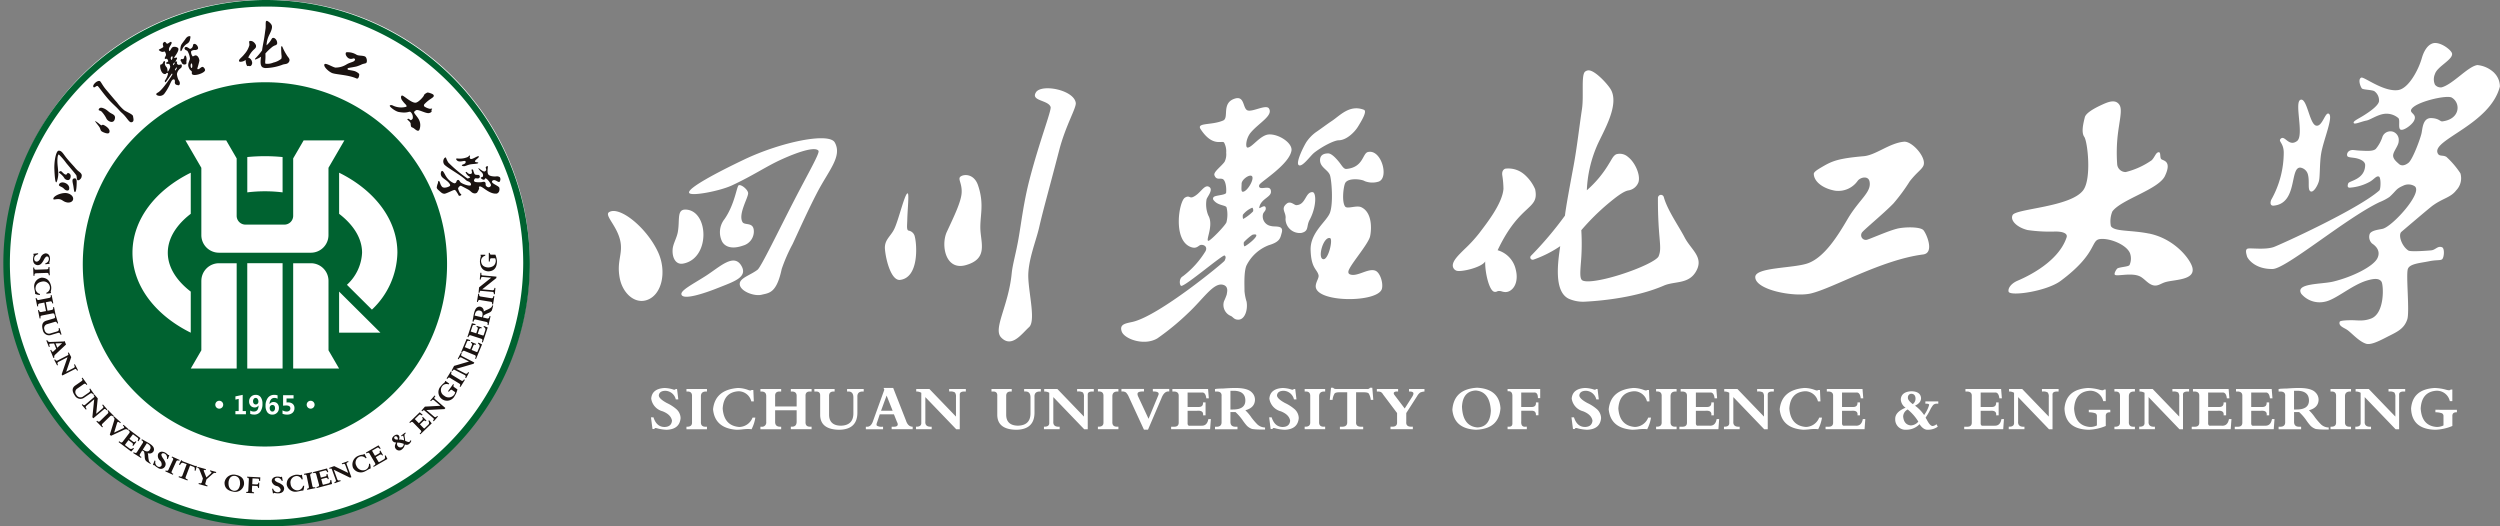
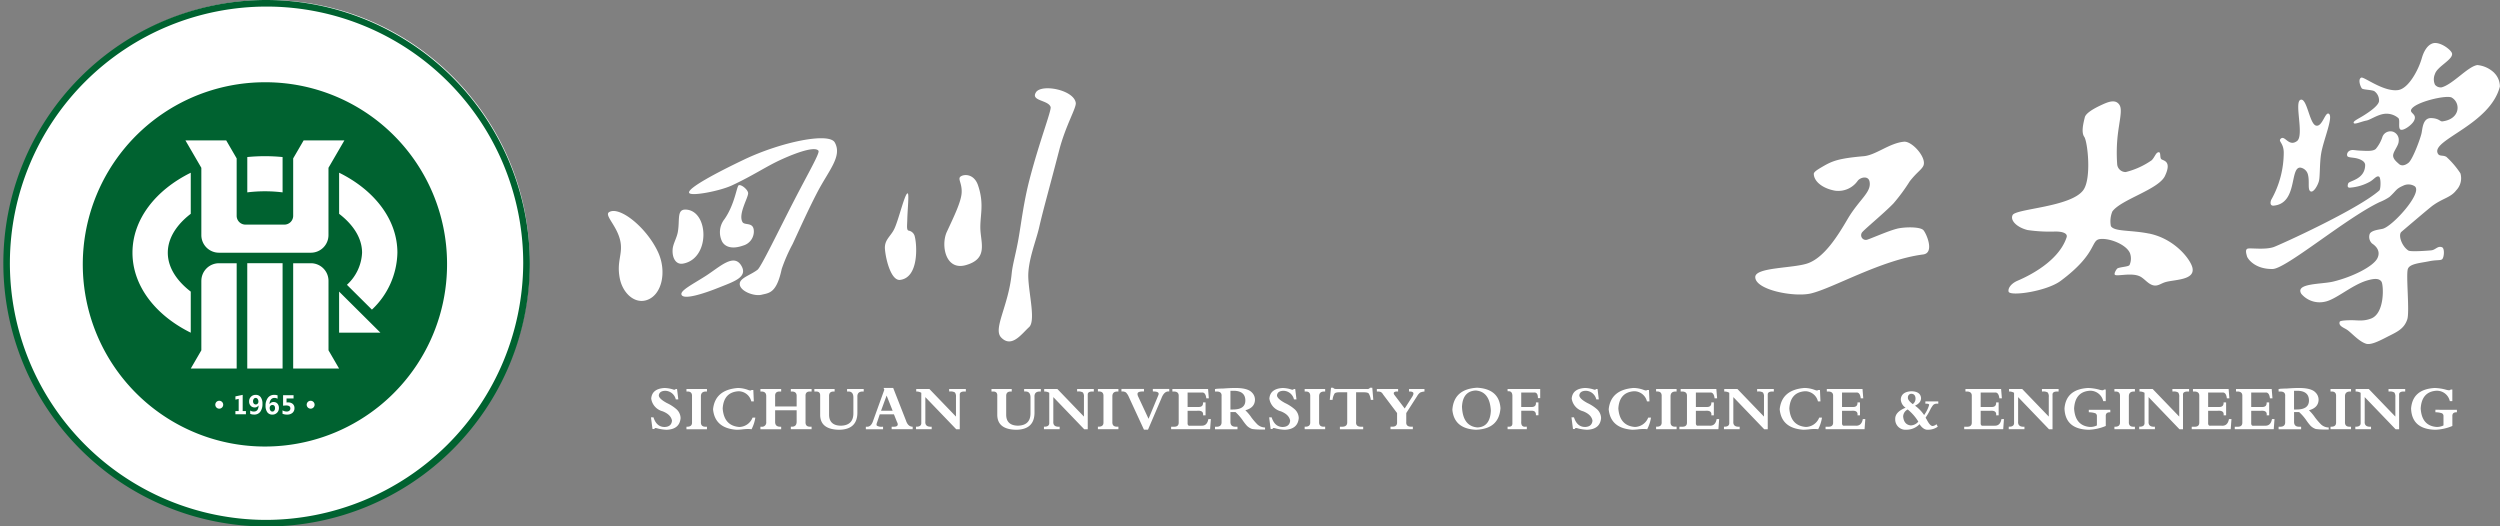
<svg xmlns="http://www.w3.org/2000/svg" width="496.144" height="104.484" viewBox="0 0 496.144 104.484">
  <rect x="0" y="0" width="496.144" height="104.484" fill="#808080" stroke="none" />
  <defs>
    <clipPath id="clip-path">
      <rect id="矩形_4409" data-name="矩形 4409" width="494.958" height="102.399" fill="#fff" />
    </clipPath>
    <clipPath id="clip-path-2">
      <rect id="矩形_4413" data-name="矩形 4413" width="105.151" height="104.484" fill="none" />
    </clipPath>
  </defs>
  <g id="logo" transform="translate(-128.893 -60)">
    <g id="组_6632" data-name="组 6632" transform="translate(130.079 60)">
      <g id="组_6631" data-name="组 6631" transform="translate(0 0)" clip-path="url(#clip-path)">
        <path id="路径_40533" data-name="路径 40533" d="M460.434,68.274h0v.5a4,4,0,0,1,1.306.2.611.611,0,0,1,.3.6v1.809a2.92,2.92,0,0,1-1.408.3q-2.913-.251-3.114-3.668.2-3.316,3.114-3.517a2.627,2.627,0,0,1,2.664,2.059h.5V64.254h-.35c-.035.1-.152.151-.352.151a3.763,3.763,0,0,1-.7-.151,9.344,9.344,0,0,0-2.111-.3q-4.371.253-4.673,4.071.152,4.118,4.824,4.219a9.535,9.535,0,0,0,3.367-.753V69.58q-.051-.853.9-.8v-.5Zm-9.3-3.62h.149a1.594,1.594,0,0,1,1.005.2,1.387,1.387,0,0,1,.2.907V69.63l-5.277-5.478H444.6v.5a1.863,1.863,0,0,1,1,.253v5.928c.034.536-.285.8-.954.8h-.1v.5h3.116v-.5c-.9.067-1.325-.284-1.256-1.056V65.762l6.129,6.38h.7V65.308c-.033-.467.318-.685,1.056-.654h.151v-.5h-3.315Zm-11.514,0h.152c.671-.031.986.285.954.955v5.127c.033.6-.283.9-.954.9h-.152v.5h4.071v-.5h-.2q-1.055.051-1-.955V65.609q0-.954,1-.955h.2v-.5h-4.071Zm-6.738,3.568h-.5V64.505h.7q2.209.052,2.26,1.858.049,1.86-2.462,1.859m3.618,1.509h0a9.226,9.226,0,0,0-1.156-1.358q1.859-.5,1.91-2.059a1.987,1.987,0,0,0-.6-1.458q-.854-.954-3.567-.9-.7,0-2.111.1-.4,0-1.306.051a1.46,1.46,0,0,1-.352.049v.5h.25c.771-.031,1.122.285,1.056.955v5.075q.051,1.006-1.105.955h-.2v.5h4.471v-.5h-.4c-.671,0-1-.318-1-.955V68.726h1a9.672,9.672,0,0,1,1.406,1.606,10.076,10.076,0,0,0,.855,1.107,2.638,2.638,0,0,0,1.055.653,11.42,11.42,0,0,0,1.758.1h.8v-.4a2.3,2.3,0,0,1-1.709-.8,13.2,13.2,0,0,1-1.055-1.256m-9.956,1.707h-2.16q-.553.1-.5-.653V68.474h1.909c.871-.067,1.257.236,1.156.9h.5V66.815h-.5c.032.638-.285.939-.955.907h-2.11V64.856H426.7q.753-.1.9,1.156h.5l-.151-1.859h-7.085v.5h.151q1.156-.047,1.105.906v5.177c.033.635-.3.937-1.005.9h-.5v.5h7.738l.151-2.01H428q-.253,1.407-1.458,1.307m-8.547,0h-2.16q-.554.1-.5-.653V68.474h1.91c.872-.067,1.257.236,1.156.9h.5V66.815h-.5c.032.638-.284.939-.955.907h-2.111V64.856h2.815q.753-.1.9,1.156h.5l-.151-1.859H412.32v.5h.151q1.156-.047,1.105.906v5.177c.034.635-.3.937-1,.9h-.5v.5h7.737l.151-2.01h-.5Q419.2,71.539,418,71.439m-9.754-6.784h.151a1.587,1.587,0,0,1,1,.2,1.372,1.372,0,0,1,.2.907V69.63l-5.274-5.478h-2.613v.5a1.856,1.856,0,0,1,1,.253v5.928q.051.8-.954.8h-.1v.5h3.116v-.5c-.9.067-1.325-.284-1.256-1.056V65.762l6.129,6.38h.7V65.308c-.033-.467.318-.685,1.056-.654h.151v-.5h-3.316Zm-11.512,0h.151c.671-.031.987.285.954.955v5.127c.034.6-.283.9-.954.9h-.151v.5H400.8v-.5h-.2c-.7.034-1.038-.284-1-.955V65.609q0-.954,1-.955h.2v-.5h-4.069Zm-5.082,4.121h0a4,4,0,0,1,1.306.2.611.611,0,0,1,.3.6v1.809a2.926,2.926,0,0,1-1.408.3q-2.915-.251-3.116-3.668.2-3.316,3.116-3.517a2.628,2.628,0,0,1,2.664,2.059h.5V64.254h-.352c-.035.1-.151.151-.352.151a3.783,3.783,0,0,1-.7-.151,9.326,9.326,0,0,0-2.11-.3q-4.371.253-4.672,4.071.15,4.118,4.823,4.219a9.535,9.535,0,0,0,3.367-.753V69.58c-.034-.568.266-.837.9-.8v-.5h-4.271Zm-9.3-4.121h.151a1.6,1.6,0,0,1,1.005.2,1.387,1.387,0,0,1,.2.907V69.63l-5.277-5.478h-2.613v.5a1.86,1.86,0,0,1,1,.253v5.928q.051.8-.954.8h-.1v.5h3.115v-.5c-.9.067-1.323-.284-1.256-1.056V65.762l6.129,6.38h.7V65.308q-.051-.7,1.055-.654h.152v-.5H382.35Zm-9.5,6.784h-2.16q-.553.1-.5-.653V68.474h1.911c.869-.067,1.256.236,1.155.9h.5V66.815h-.5c.034.638-.285.939-.955.907h-2.111V64.856H373q.753-.1.9,1.156h.5l-.152-1.859H367.17v.5h.151q1.156-.047,1.107.906v5.177c.033.635-.3.937-1.005.9h-.5v.5h7.738l.15-2.01h-.5q-.251,1.407-1.457,1.307m-16.541-.051h0q-1.356-.15-1.506-1.758a1.622,1.622,0,0,1,.9-1.408,9.272,9.272,0,0,1,2.11,2.413,2.031,2.031,0,0,1-1.506.753m.151-6.281h0c.5.034.77.335.8.9a1.336,1.336,0,0,1-.553,1.156c-.7-.535-1.022-.989-.955-1.356a.688.688,0,0,1,.7-.7m2.762,1.962h.152c.4,0,.6.082.6.249a6.507,6.507,0,0,1-1,2.011,7.4,7.4,0,0,0-1.809-1.86q1.2-.553,1.2-1.506-.1-1.306-1.909-1.358-1.96.1-2.111,1.558a2.077,2.077,0,0,0,.955,1.71q-2.11.854-2.06,2.26a2.032,2.032,0,0,0,2.212,2.11,3.608,3.608,0,0,0,2.612-1.1q.8,1.207,1.758,1.1a3.309,3.309,0,0,0,1.859-.6l-.252-.5a1.4,1.4,0,0,1-.7.352q-.553.1-1.256-1.308a1.3,1.3,0,0,1-.2-.352,12.2,12.2,0,0,0,.955-1.657,5.378,5.378,0,0,1,.553-.855,1.022,1.022,0,0,1,.754-.249h.252v-.454h-2.564Zm-13.879,4.37h-2.159c-.371.067-.537-.151-.5-.653V68.474h1.91c.871-.067,1.256.236,1.155.9h.5V66.815h-.5c.033.638-.284.939-.954.907h-2.111V64.856h2.814q.753-.1.9,1.156h.5l-.151-1.859h-7.085v.5h.152q1.154-.047,1.1.906v5.177c.034.635-.3.937-1,.9h-.5v.5h7.739l.149-2.01h-.5q-.249,1.407-1.457,1.307m-9.854.252h0q-3.015-.251-3.267-3.668.2-3.217,3.116-3.419a2.615,2.615,0,0,1,2.562,2.011h.5l-.1-2.261h-.353a.338.338,0,0,1-.25.1,1.621,1.621,0,0,1-.4-.1,6.05,6.05,0,0,0-2.06-.4q-4.523.354-4.924,4.222.352,3.768,4.672,4.069a11.16,11.16,0,0,0,1.358-.1c.4-.033.686-.051.853-.051a4.8,4.8,0,0,1,.754.051,7.516,7.516,0,0,0,.754-2.312h-.553a2.9,2.9,0,0,1-2.662,1.86m-9.652-7.036h.15a1.6,1.6,0,0,1,1.005.2,1.388,1.388,0,0,1,.2.907V69.63l-5.275-5.478H319.3v.5a1.866,1.866,0,0,1,1,.253v5.928q.051.8-.955.8h-.1v.5h3.116v-.5q-1.358.1-1.256-1.056V65.762l6.129,6.38h.7V65.308q-.051-.7,1.055-.654h.151v-.5h-3.315Zm-9.5,6.784h-2.16c-.37.067-.536-.151-.5-.653V68.474h1.909c.872-.067,1.257.236,1.156.9h.5V66.815h-.5c.033.638-.284.939-.955.907h-2.11V64.856h2.814q.751-.1.9,1.156h.5l-.152-1.859h-7.084v.5h.152q1.154-.047,1.1.906v5.177c.034.635-.3.937-1,.9h-.5v.5h7.739l.149-2.01h-.5q-.251,1.407-1.457,1.307m-10.558-6.784h.151c.669-.031.987.285.954.955v5.127c.034.6-.284.9-.954.9h-.151v.5h4.069v-.5h-.2q-1.055.051-1-.955V65.609c0-.636.334-.955,1-.955h.2v-.5h-4.069Zm-4.227,7.036h0q-3.015-.251-3.264-3.668.2-3.217,3.114-3.419a2.614,2.614,0,0,1,2.562,2.011h.5l-.1-2.261h-.353a.336.336,0,0,1-.25.1,1.616,1.616,0,0,1-.4-.1,6.055,6.055,0,0,0-2.06-.4q-4.521.354-4.925,4.222.352,3.768,4.673,4.069a11.159,11.159,0,0,0,1.357-.1c.4-.033.686-.051.854-.051a4.8,4.8,0,0,1,.753.051,7.487,7.487,0,0,0,.755-2.312h-.554a2.9,2.9,0,0,1-2.662,1.86m-9.451-4.774h0q-1.559-.854-1.557-1.508.1-.851,1.255-.9a2.192,2.192,0,0,1,2.111,1.709h.5l-.252-2.062h-.25c-.067.035-.084.051-.052.051a.468.468,0,0,1-.249.1,1.935,1.935,0,0,1-.352-.1,6.116,6.116,0,0,0-1.608-.252q-2.464.152-2.614,2.112a3.053,3.053,0,0,0,2.261,2.511q1.658.656,1.86,1.859c-.07.8-.554,1.225-1.458,1.257q-1.609,0-2.211-1.911h-.5l.3,2.312h.35c.067-.132.152-.2.253-.2a2.425,2.425,0,0,1,.453.1,8.332,8.332,0,0,0,1.758.252q2.563-.1,2.764-2.311a2.479,2.479,0,0,0-.755-1.709,8.012,8.012,0,0,0-2.009-1.306M276.306,64.6h.151c.568-.031.837.336.8,1.107v5.175q.051.8-.754.754h-.2v.5h3.817v-.5h-.25q-.955.1-.854-1.105v-2.06h2.01q.954-.049.9.9h.5V66.815h-.5c.067.673-.3.973-1.105.907h-1.809V64.856h2.512q.8-.1.8,1.107h.454v-1.81h-6.482Zm-5.986,7.185h0q-2.915-.249-3.065-4.119.15-3.063,2.713-3.215,2.812.2,3.015,4.019-.152,3.217-2.664,3.315M270.27,63.9h0q-4.622.251-4.924,4.372.352,3.768,4.672,3.968,4.573-.15,4.874-4.269-.253-3.82-4.623-4.071m-13.527.753h.151c.367,0,.6.085.7.253.067.167,0,.419-.2.753l-1.508,2.363-2.059-2.714q-.2-.3-.049-.5a.864.864,0,0,1,.6-.152h.2v-.5h-4.219v.5h.1a1.688,1.688,0,0,1,.7.1,1.376,1.376,0,0,1,.453.5l2.762,3.669v1.81c.034.6-.284.9-.954.9h-.352v.5H257.5v-.5h-.2q-1.2.051-1.105-.955V68.927l2.16-3.367a2.237,2.237,0,0,1,.6-.7,2.5,2.5,0,0,1,.854-.2v-.5h-3.065ZM249,63.9h0a.574.574,0,0,1-.6.25h-6.13a1.1,1.1,0,0,1-.352-.049,1.026,1.026,0,0,1-.252-.2h-.4l-.252,2.412h.553a3.026,3.026,0,0,1,.4-1.256c.132-.167.452-.252.954-.252h1.557v5.879c.034.637-.3.955-1,.955h-.453v.5h4.623v-.5h-.3q-1.207.051-1.107-.955V64.806h1.508q.806,0,1.005.252a3.051,3.051,0,0,1,.4,1.256h.5l-.2-2.412Zm-12.967.753h.149c.671-.031.987.285.955.955v5.127c.033.6-.284.9-.955.9h-.149v.5H240.1v-.5h-.2q-1.053.051-1-.955V65.609q0-.954,1-.955h.2v-.5H236.03ZM232.1,66.916h0q-1.559-.854-1.558-1.508.1-.851,1.256-.9a2.189,2.189,0,0,1,2.11,1.709h.5l-.252-2.062h-.253c-.066.035-.082.051-.048.051a.478.478,0,0,1-.252.1,1.962,1.962,0,0,1-.353-.1,6.086,6.086,0,0,0-1.606-.252q-2.464.152-2.614,2.112a3.053,3.053,0,0,0,2.261,2.511q1.658.656,1.86,1.859-.1,1.207-1.458,1.257-1.608,0-2.21-1.911h-.5l.3,2.312h.353c.065-.132.149-.2.25-.2a2.4,2.4,0,0,1,.453.1,8.332,8.332,0,0,0,1.758.252q2.563-.1,2.764-2.311a2.476,2.476,0,0,0-.753-1.709,8.082,8.082,0,0,0-2.011-1.306M221.8,68.222h-.5V64.505h.7q2.211.052,2.26,1.858.049,1.86-2.461,1.859m3.617,1.509h0a9.152,9.152,0,0,0-1.156-1.358q1.86-.5,1.91-2.059a1.987,1.987,0,0,0-.6-1.458q-.854-.954-3.567-.9-.7,0-2.11.1-.4,0-1.306.051a1.477,1.477,0,0,1-.353.049v.5h.252c.771-.031,1.122.285,1.055.955v5.075q.049,1.006-1.105.955h-.2v.5H222.7v-.5h-.4c-.671,0-1-.318-1-.955V68.726h1a9.789,9.789,0,0,1,1.406,1.606,10.071,10.071,0,0,0,.855,1.107,2.646,2.646,0,0,0,1.055.653,11.419,11.419,0,0,0,1.758.1h.8v-.4a2.3,2.3,0,0,1-1.709-.8,13.2,13.2,0,0,1-1.055-1.256m-9.953,1.707H213.3c-.368.067-.537-.151-.5-.653V68.474h1.91c.871-.067,1.256.236,1.155.9h.5V66.815h-.5c.034.638-.284.939-.954.907H212.8V64.856h2.813q.755-.1.9,1.156h.5l-.151-1.859h-7.084v.5h.149c.772-.031,1.139.27,1.107.906v5.177c.033.635-.3.937-1.005.9h-.5v.5h7.737l.152-2.01h-.5q-.251,1.407-1.456,1.307m-9.554-6.784h.3c.7.034.972.27.8.7l-1.959,4.721-2.01-4.318c-.2-.4-.235-.688-.1-.855s.468-.253,1.005-.253h.2v-.5h-4.472v.5h.1a1.291,1.291,0,0,1,.8.2,2.8,2.8,0,0,1,.553.855l3.015,6.531h.8l2.664-6.23q.553-1.456,1.508-1.357h.049v-.5h-3.266Zm-10.908,0h.149c.67-.031.989.285.955.955v5.127c.034.6-.285.9-.955.9H195v.5h4.069v-.5h-.2q-1.055.051-1-.955V65.609q0-.954,1-.955h.2v-.5H195Zm-4.127,0h.151a1.6,1.6,0,0,1,1.005.2,1.388,1.388,0,0,1,.2.907V69.63l-5.275-5.478h-2.613v.5a1.867,1.867,0,0,1,1.005.253v5.928q.049.8-.954.8h-.1v.5h3.116v-.5q-1.358.1-1.257-1.056V65.762l6.132,6.38h.7V65.308q-.051-.7,1.056-.654h.149v-.5h-3.315Zm-10.507,0h.2q1.1-.047,1.055,1.308v3.115q-.051,2.312-2.513,2.361c-1.505-.034-2.278-.737-2.31-2.11V65.51q0-.854.9-.855h.2v-.5h-4.019v.5h.25q.954-.047.9.855v3.82q.051,2.863,3.769,2.913,3.565-.049,3.617-3.315V65.711c-.034-.737.352-1.087,1.156-1.056h.1v-.5h-3.316Zm-14.884,0h.15a1.587,1.587,0,0,1,1,.2,1.372,1.372,0,0,1,.2.907V69.63l-5.274-5.478h-2.614v.5a1.872,1.872,0,0,1,1.007.253v5.928q.049.8-.956.8h-.1v.5h3.115v-.5q-1.356.1-1.257-1.056V65.762l6.13,6.38h.7V65.308c-.033-.467.318-.685,1.056-.654h.152v-.5h-3.317Zm-13.521,3.82h0l1.105-3.015,1.2,3.015Zm4.974,2.011h0l-2.562-6.534h-1.91l.151.353L150.4,70.433q-.4,1.257-1.255,1.207h-.2v.5h3.416v-.5h-.151a1.709,1.709,0,0,1-1.055-.2q-.2-.152.051-.754l.5-1.506h2.814l.6,1.506q.251.453.1.7c-.1.169-.336.252-.7.252h-.453v.5h4.171v-.5q-.9,0-1.307-1.155m-11.714-5.83h.2q1.1-.047,1.055,1.308v3.115q-.051,2.312-2.512,2.361-2.26-.051-2.311-2.11V65.51c0-.57.3-.855.9-.855h.2v-.5h-4.021v.5h.252q.954-.047.9.855v3.82q.049,2.863,3.769,2.913,3.565-.049,3.617-3.315V65.711c-.034-.737.352-1.087,1.155-1.056h.1v-.5H145.22Zm-11.16,0h.1c.737-.031,1.089.285,1.055.955v2.01h-4.27V65.56q-.051-.954,1-.906h.2v-.5h-4.119v.5h.2q.954,0,.954.906v5.125a.843.843,0,0,1-.954.955h-.2v.5h4.119v-.5h-.2q-1,0-1-.955V68.373h4.27v2.263c0,.668-.318,1-.954,1h-.2v.5h4.119v-.5h-.2c-.7.034-1.038-.284-1-.955V65.56c-.034-.636.283-.937.955-.906h.25v-.5H134.06ZM123.8,71.69h0q-3.015-.251-3.264-3.668.2-3.217,3.114-3.419a2.616,2.616,0,0,1,2.564,2.011h.5l-.1-2.261h-.352a.34.34,0,0,1-.252.1,1.616,1.616,0,0,1-.4-.1,6.045,6.045,0,0,0-2.062-.4q-4.519.354-4.924,4.222.352,3.768,4.672,4.069a11.142,11.142,0,0,0,1.358-.1c.4-.033.686-.051.855-.051a4.819,4.819,0,0,1,.753.051,7.451,7.451,0,0,0,.753-2.312h-.551a2.9,2.9,0,0,1-2.664,1.86m-10.456-7.036h.149c.67-.031.989.285.955.955v5.127c.034.6-.285.9-.955.9h-.149v.5h4.069v-.5h-.2q-1.055.051-1-.955V65.609q0-.954,1-.955h.2v-.5h-4.069Zm-3.926,2.261q-1.559-.854-1.558-1.508.1-.851,1.256-.9a2.192,2.192,0,0,1,2.111,1.709h.5l-.25-2.062h-.252c-.067.035-.084.051-.049.051a.482.482,0,0,1-.252.1,1.961,1.961,0,0,1-.353-.1,6.086,6.086,0,0,0-1.606-.252q-2.465.152-2.614,2.112a3.053,3.053,0,0,0,2.261,2.511q1.658.656,1.859,1.859-.1,1.207-1.457,1.257-1.608,0-2.211-1.911h-.5l.3,2.312h.352c.067-.132.151-.2.252-.2a2.42,2.42,0,0,1,.452.1,8.331,8.331,0,0,0,1.759.252q2.563-.1,2.764-2.311a2.478,2.478,0,0,0-.754-1.709,8.047,8.047,0,0,0-2.01-1.306" transform="translate(21.702 13.046)" fill="#fff" />
        <path id="路径_40534" data-name="路径 40534" d="M125.692,48.09h0c-1.5-2.553-4.255.206-7.048,2-2.666,1.712-5.314,3-4.794,3.826.558.89,4.118-.19,7.361-1.488,2.966-1.185,5.821-2.062,4.481-4.337m-11.6-.423h0c5.458-.95,5.18-10.446.627-10.724-1.919-.116-1.2,2-1.642,4.461-.219,1.205-.949,2.332-1.028,3.416-.124,1.709.644,3.089,2.043,2.847M125.19,32.1h0c-.426.114-.751,3.721-2.85,6.735a4.191,4.191,0,0,0-.47,4.461c.656,1.156,2.13,1.509,4.162.79a2.912,2.912,0,0,0,2.135-2.789c.008-2-1.818-1.139-2.252-1.878-.912-1.558,1.155-4.849,1.119-5.743-.027-.654-1.28-1.73-1.844-1.576M99.45,37.441h0c-1.063.641,1.756,2.832,2.271,6.051.389,2.436-.822,3.842-.146,7.162.588,2.885,2.963,5.107,5.428,4.216,2.99-1.079,3.887-5.714,2.164-9.461-2.255-4.9-7.64-9.223-9.717-7.968M126.2,27.031h0c-5.145,2.45-11.341,5.7-10.872,6.6.373.726,6.112-.373,8.517-1.5,4.208-1.971,6.719-3.72,9.619-5.054,3.61-1.662,6.919-2.682,7.53-1.806.3.432-1.968,4.306-4.835,9.866-2.965,5.747-6.551,13.189-7.249,13.733-1.374,1.073-3.5,1.624-3.543,2.783-.06,1.449,2.835,2.558,4.339,2.188s2.96-.277,3.994-5.121a32.743,32.743,0,0,1,2.165-4.944c1.4-3.018,3.133-6.878,4.883-10.239,2.3-4.419,5.01-7.188,3.478-9.92-1.151-2.048-10.653-.1-18.025,3.411" transform="translate(20.254 4.652)" fill="#fff" />
        <path id="路径_40535" data-name="路径 40535" d="M174.831,15.361h0c-1.087,1.738,2.45,1.494,2.914,2.9.213.638-2.217,6.817-4.177,14.362-1.184,4.564-1.629,8.561-2.2,11.8-.492,2.841-1.17,5.083-1.345,6.858-.647,6.552-3.765,11-2.084,12.735,2.084,2.157,4.075-.75,5.525-2.057,1.344-1.208-.029-6.48-.148-9.844-.118-3.314,1.541-7.253,2.157-9.963.789-3.475,1.933-7.426,3.977-15.313,1.275-4.918,3.44-8.421,3.287-9.406-.4-2.59-6.825-3.809-7.91-2.072m-11.48,18.463h0c-.8-2.358-2.823-2.266-3.486-1.745-.594.47.32,1.281.23,3.177-.085,1.8-1.54,4.77-2.936,7.776-1.219,2.621-.3,7.763,3.764,6.614,4.076-1.154,3.184-3.828,2.925-6.561-.278-2.955.868-5.269-.5-9.261M149.571,42.8c-.448-.1-.3-1-.273-2.084.049-2.171.391-5.25.081-5.313-.551-.107-1.793,5.286-2.664,7.076-.737,1.516-2.013,2.151-1.845,4.033.207,2.3,1.29,6.286,3.022,6.063,3.745-.48,3.334-6.944,2.9-8.586a1.5,1.5,0,0,0-1.223-1.188" transform="translate(29.571 2.97)" fill="#fff" />
-         <path id="路径_40536" data-name="路径 40536" d="M223.974,48.139h0c-1.319,0-.087-4.544,1.267-4.188.641.166-.279,4.188-1.267,4.188m8.151-15.494h0a4.158,4.158,0,0,0,2.754.1c2.149-.725.548-6.516-2.112-5.875-1.1.266-.875,3.038-4.261,3.357-.547.051-.88-.63-1.422-1.316-.674-.85-1.552-1.754-2.178-1.764-1.127-.017-1.711.509-1.636,1.486.1,1.316,1.6,1.8,1.962,2.832.323.921.691,5.515.011,7.422-.625,1.75-3.952,3.915-3.85,7.421.107,3.671,1.257,3.756,1.568,4.978.141.558-.477,1.258-.549,2.1-.3,3.443,12.405,3.46,13.132.609.291-1.15-.362-3.185-1.285-3.569-1.414-.589-3.622,1.287-5.049.726-.618-.241-.2-.972-.066-1.214.8-1.492,3.541-4.725,4.007-6.184.24-.747.761-4.74-1.676-5.92-.969-.471-2.8.42-3.234-.153-.648-.862-.388-3.563-.042-4.528.453-1.267,3.358-.9,3.928-.508m-23.837,12.94h0c-.159.043-.23-.737-.113-.859a10.615,10.615,0,0,1,1.647-1.428c.359-.1.714-.114.781.026.244.495-1.937,2.157-2.316,2.26m-.32-6.288h0a4.722,4.722,0,0,1,1.832-1.379c.164.037.319.614.1.814a8.975,8.975,0,0,1-1.845,1.4c-.152.075-.163-.731-.09-.832m-.269-6.144h0c0-.674,1.075-1.559,1.711-1.6,1.3-.077-.473,3.2-1.475,3.2-.394,0-.236-.924-.236-1.6m5.864,8.4h0a1.929,1.929,0,0,1-1.629-2.314c.1-.5.632-.679.555-1.264-.12-.9-1.343.323-1.288-.054.253-1.738,2.306-2.055,2.325-3.14.022-1.369-1.437-.58-2.1-.8-.187-.06-.395-.287-.165-.665.4-.654,5.894-4.017,6.335-6.725.238-1.468-2.416-3.274-4.413-3.216-1.763.049-3.434,2.676-4.324,2.608-.44-.034-.3-1.865.68-3.008,1.657-1.931,4.447-3.339,3.6-4.733-.548-.908-3.238.716-4.245.367s-.529-3-2.573-2.331c-2.661.869-1.074,3.811-2.276,4.331-2.3,1-5.367.37-4.473,1.728,2.349,3.573,4.2,2.189,4.642,2.636a3.7,3.7,0,0,1,.427,2.046,3.263,3.263,0,0,1-.326,1.8c-.723.98-2.248,2.018-2.007,2.662.385,1.028,1.084.507,1.648.755.495.219.781,1.482.674,2.7-.039.455-1.751.486-2.332.766a.457.457,0,0,0-.136.738c.854,1.107,2.42.926,2.561,1.446a6.209,6.209,0,0,1-.033,2.933c-.315.745-3.226,3.714-3.585,3.675-.612-.069,1.134-3.1-.028-5.068a5.829,5.829,0,0,1-.332-3.168c.136-.523,1.45-1.957.483-2.489s-1.707,1.405-3.2,2.036c-.674.285-.688-.413-1.565.113-1.2.719-2.444,8.388,1.107,9.782,1.337.525,1.545-.411,2.154-.411s1.222.414.824,1.243a18.133,18.133,0,0,1-4.513,5c-.866.46-.631,1.9-.294,1.9.9,0,8.218-6.25,8.581-6.028s.165.7,0,1.038-12.986,10.931-18.244,12.131c-1.391.317-2.676.438-2.172,1.911s4.443,2.939,7.084,1.362a50.322,50.322,0,0,0,6.063-4.985c3.036-2.823,5.062-6.121,6.931-5.653,1.267.315.774,1.642.762,1.948a12.835,12.835,0,0,1-.533,1.311,2.366,2.366,0,0,0,1.4,2.955c.432.237.626.748,1.494.714,1.184-.042,1.865-1.836,1.586-3.556a9.757,9.757,0,0,1-.421-2.134c.022-.8-.171-3.638.371-5.009a8.219,8.219,0,0,1,4.483-4.089c2.207-.663,2.243-1.408,2.537-2.449.448-1.592-1.286-1.121-2.106-1.341m8.2-6.737h0c-1.438,0-1.292,2.517-3.184,2.589-.43.017-1.162-.93-1.939-.287-1.273,1.055-.028,1.713-.217,3a2.818,2.818,0,0,0,3.145,2.8c1.571-.371.943-1.305,1.629-2.574,1.405-2.6,1.361-5.526.565-5.526m.329-7.8h0c1.505-1.193,3.938-2.473,4.892-2.485,1.593-.02,3.189-1.68,3.8-2.671.877-1.422,1.869-3.125,1.185-3.388-2.879-1.1-4.786,1.215-6.434,2.279-.645.419-2.377,1.707-3.122,2.2a7.869,7.869,0,0,0-1.739,1.769c-.46.617-2.326,4.267-1.628,4.743s2.289-1.844,3.046-2.444" transform="translate(37.522 3.301)" fill="#fff" />
-         <path id="路径_40537" data-name="路径 40537" d="M252.584,32.2h0a4.814,4.814,0,0,0-3.712-1.093c-.182.06-.76.338-.589,1.376a18.431,18.431,0,0,1,.226,2.618c-.217,2.965-3.4,6.932-4.79,8.783a28.279,28.279,0,0,1-2.9,3.158c-1.326,1.3-2.372,2.325-2.37,3.3a1.106,1.106,0,0,0,.684.987c.719.388,5.033-.571,5.753-1.817-.073,2.119.767,5.757,1.774,6.017a.713.713,0,0,0,.549-.052,1,1,0,0,1,.455-.1,1.668,1.668,0,0,1,.526.093,2.623,2.623,0,0,0,.724.124,1.77,1.77,0,0,0,1.037-.353c1.068-.744,1.456-2.372.987-4.149a5.125,5.125,0,0,0-3.587-3.8c4.485-9.481,8.321-7.915,7.443-12.108a8.113,8.113,0,0,0-2.213-2.991m27.758,4.587h0a.609.609,0,0,0-.644-.48.63.63,0,0,0-.532.613v.02c-.01,3.906.191,6.309.325,7.9.152,1.823.22,2.655-.182,3.644-.33.81-3.677,2.419-7.621,3.664-3.722,1.176-6.747,1.628-7.528,1.123-.514-.331-.425-1.543-.29-3.379a43.819,43.819,0,0,0,.09-6.565,45.293,45.293,0,0,1,5.535-5.458c1.091-.893,2.784-2.283,3.812-2.44a2.545,2.545,0,0,0,2-1.635c.44-1.468-.707-3.96-2.066-5a2.446,2.446,0,0,0-2.358-.535c-.629.317-.9,1.051-1.384,1.786a21.634,21.634,0,0,1-4.441,5.355,24.777,24.777,0,0,1,2-8.794c1.164-2.729,4.717-8.31,2.627-11.415-.8-1.185-2.844-3.332-4.064-3.57a1.1,1.1,0,0,0-.846.188c-.916.515-.276,4.809-.684,7.486-.524,3.438-.987,7.634-1.679,11.342-.791,4.247-1.476,7.923-1.7,9.8a70.066,70.066,0,0,1-6.74,7.963.465.465,0,0,0-.067.572.507.507,0,0,0,.6.179,22.879,22.879,0,0,0,5.272-2.662c-.465,3.162-1.31,8.988,1.691,10.436a7.074,7.074,0,0,0,3.392.572c3.348-.179,10.111-.853,15.471-3.174,2.246-.973,5.13-.178,6.559-3.13,1.266-2.618-1.179-4.042-2.425-6.437-1.19-2.282-3.4-5.385-4.124-7.974" transform="translate(48.679 2.369)" fill="#fff" />
        <path id="路径_40538" data-name="路径 40538" d="M316.469,40.616h0c-1.681.383-5.538,2.113-6.065,2.214a.931.931,0,0,1-.954-1.4c.163-.4,4.337-3.812,6.268-5.815a35.559,35.559,0,0,0,3.243-4.4c1.408-1.792,2.2-2.175,2.658-2.987.886-1.564-2.167-5.018-3.793-4.872-2.9.26-5.581,2.666-8.009,2.875-4.954.432-6.212.948-8.032,2-1.075.624-1.872,1.1-1.865,1.517.023,1.428,1.638,2.857,4.2,3.325a4.7,4.7,0,0,0,4.466-1.892c.519-.779,2.129-1.143,2.39.047.474,2.151-2.023,3.523-4.369,7.513-1.9,3.237-4.517,7.479-7.774,8.71-2.814,1.062-10.536.774-10.529,2.772.01,2.57,7.734,4.023,11.029,3.25,4.389-1.032,14-6.678,22.281-7.739,2.346-.3.633-4.213.048-4.835-.616-.655-3.512-.674-5.195-.291" transform="translate(58.856 4.768)" fill="#fff" />
        <path id="路径_40539" data-name="路径 40539" d="M357.9,42.938h0c-3.627-.73-6.9-.346-7.542-1.493a5.086,5.086,0,0,1,.293-2.884c1.692-2.373,9.149-4.354,10.435-7.042,1.459-3.057-.393-3.027-.727-3.352S360.34,26.7,359.8,26.8s-.691.914-1.326,1.579a15.466,15.466,0,0,1-5.167,2.353,1.683,1.683,0,0,1-1.691-1.484,31.461,31.461,0,0,1,.1-5.788c.347-2.995.965-5.1.347-6.051-.786-1.213-2.228-.615-3.638.041-1.545.721-3.038,1.6-3.24,2.424-.246,1.008-.763,2.948-.113,3.86.673.943,1.487,8.289-.191,10.589-2.467,3.378-13.346,3.661-14.017,4.938-.544,1.036.8,2.438,2.953,2.98a30.436,30.436,0,0,0,5.366.3c1.606-.043,2.652.359,2.39,1.149-1.793,5.439-9.257,8.384-9.872,8.671-1.173.547-1.8,1.458-1.641,2.1.249.984,7.517-.034,10.344-2.137,7.251-5.4,5.924-8.03,7.747-8.285,1.87-.263,5.246,1.043,5.992,2.774a3.129,3.129,0,0,1-.058,2.317c-.073.382-1.583.4-2.347.683-.234.087-.773.991-.61,1.272.278.477,3.445-.532,5.139.429.8.456,1.464,1.379,2.381,1.664,1.016.315,1.6-.352,2.634-.629,1.836-.493,5.8-.377,5.267-2.81-.359-1.65-3.5-5.776-8.647-6.808" transform="translate(67.374 3.412)" fill="#fff" />
        <path id="路径_40540" data-name="路径 40540" d="M418.47,13.032h0a5.6,5.6,0,0,0-3.381-1.569c-1.892.3-4.807,3.786-7.067,4.422a1.438,1.438,0,0,1-1.338-.524,2.617,2.617,0,0,1,0-2.128c.45-1.5,3.632-2.863,3.386-4.07-.145-.714-2.461-2.478-3.869-1.994s-1.99,2.449-2.128,2.924c-.678,2.384-2.654,6.053-4.712,6.337-2.885.4-6.764-2.694-7.3-2.473-.757.309-.124,1.921.14,2.167s1.917.24,2.441.518a2.259,2.259,0,0,1,.937,2c-.122.861-1.76,2.034-3.16,2.9-1.062.656-2.023,1.063-1.86,1.421s1.438-.275,2.532-.484c.7-.134,2.023-1.061,3.326-1.3a3.608,3.608,0,0,1,3.01.82c.385.425-.118,2.021.436,2.281s2.159-.861,2.621-1.685c.8-1.433-.911-1.53-.5-2.323.773-1.49,7.054-2.941,8.047-2.344,1.8,1.081,1.676,4.263-1.875,4.715-.467.06-.614-.577-2.158-.654-1.564-.077-1.751,1.626-1.945,2.842-.152.957-1.765,5.356-2.627,6.034s-1.518.579-1.9.22-1.24-.985-1.139-1.788,1.11-1.9,1.1-2.761a1.728,1.728,0,0,0-1.1-1.832,1.7,1.7,0,0,0-2.113.957,7.244,7.244,0,0,1-1.333,2.443c-.554.511-1.8.4-3.118.342-.855-.037-1.3-.154-1.635-.113-.856.107-1.08.848-.891,1.2.166.309,1.1.254,1.9.456.784.2,1.644.619,1.632,1.341-.054,2.875-3.164,3.077-3.357,3.611s-.141.838.254.86a9.6,9.6,0,0,0,4.069-1.2c.813-.473,1.282-1.241,1.786-.993.406.2.365,2.476.058,2.745-4.319,3.815-19.895,10.858-20.951,11.225-1.7.589-4.537.161-5.142.309s-.288,1.077-.169,1.53,1.53,2.582,5.1,2.518c2.65-.047,14.518-10.067,21.177-13.252a10.315,10.315,0,0,0,2-1.045c1.393-1.257,1.237-1.592,2.725-2.235a2.329,2.329,0,0,1,2.232.081c1.833,1.116-4.183,7.862-6.262,8.463-.571.166-2.207.252-2.608,1.009a1.79,1.79,0,0,0,.452,1.916c.25.169,1.91,1.21,1.068,2.922-.8,1.629-4.9,3.7-8.769,4.64-2.349.57-7.6.289-6.343,2.419a4.743,4.743,0,0,0,4.7,1.575c2.163-.421,5.3-3.286,8.3-4.192,1.665-.5,2.478-.408,2.91.2s.728,6.3-2.075,7.342c-1.622.6-2.662.3-4.024.323-1.107.014-2.1.094-2.176.3-.332.881.933,1.205,1.559,1.674,1.008.754,2.241,2.207,3.635,2.682.9.307,2.443-.431,4.064-1.269,1.937-1,3.49-1.558,4.147-3.561.5-1.517-.3-8.891.123-10.02.391-1.031,2.438-1.143,4.219-1.509,1.417-.294,2.2-.12,2.556-.381.412-.3.567-2.165,0-2.394-.856-.344-1.273.519-2.131.611-.429.046-4.082.338-4.541.042-1.357-.875-2.1-3.16-1.362-3.739.075-.059,5.462-4.664,6.147-5.161,2.055-1.5,3.611-1.609,4.7-3.054a3.431,3.431,0,0,0,.831-3.373,17.156,17.156,0,0,0-2.786-3.267c-.756-.437-1.467.028-1.764-.82-.927-2.635,10.436-5.631,12.385-13.13a3.825,3.825,0,0,0-1.1-2.692M374.685,39.363h0c4.779-.452,3.139-7.584,5.262-7.551a1.84,1.84,0,0,1,1.541,1.452c.33,1.331-.1,2.857.454,3.242.606.417,1.514-1.19,1.727-2.082s.111-3.485.423-5.381c.452-2.737,2.509-7.384,1.511-7.927-.726-.394-1.281,2.7-2.54,2.361-1.285-.342-1.775-5.533-3.043-5.128-1.344.429.767,7.1-.72,8.2-1.705,1.26-2.458-1.414-3.3-.385-.388.472.649.8.672,2.665a19.145,19.145,0,0,1-2.483,9.374c-.25.62-.188,1.227.494,1.163" transform="translate(75.369 1.447)" fill="#fff" />
-         <path id="路径_40541" data-name="路径 40541" d="M51.2,101.119a49.92,49.92,0,1,1,49.92-49.92,49.976,49.976,0,0,1-49.92,49.92M51.2,0a51.2,51.2,0,1,0,51.2,51.2A51.2,51.2,0,0,0,51.2,0" transform="translate(0 0)" fill="#fff" />
+         <path id="路径_40541" data-name="路径 40541" d="M51.2,101.119a49.92,49.92,0,1,1,49.92-49.92,49.976,49.976,0,0,1-49.92,49.92M51.2,0A51.2,51.2,0,0,0,51.2,0" transform="translate(0 0)" fill="#fff" />
        <path id="路径_40542" data-name="路径 40542" d="M36.2,43.025h0a3.413,3.413,0,0,0,3.413,3.414H57.362a3.413,3.413,0,0,0,3.414-3.414v-13.1l3.077-5.328H55.97l-2.022,3.5V39.27a1.706,1.706,0,0,1-1.707,1.706H44.733a1.706,1.706,0,0,1-1.706-1.706V28.094l-2.019-3.5H33.123l3.078,5.33Zm24.574,8.869h0a3.414,3.414,0,0,0-3.41-3.407H53.948v20.48h8.875l-2.048-3.547Zm-15.7,17.074H51.9V48.487H45.074Zm17.75-6.973h7.99L62.824,54ZM51.9,34.7h0V27.832c-1.116-.11-2.254-.167-3.413-.167s-2.3.058-3.414.167V34.7a27.436,27.436,0,0,1,6.826,0M36.2,51.9h0v13.52l-2.048,3.547h8.873V48.487H39.611A3.414,3.414,0,0,0,36.2,51.9M22.889,46.438h0c0,6.473,4.466,12.18,11.264,15.555V54c-1.774-1.359-4.437-4-4.437-7.566s2.664-6.206,4.437-7.567V30.883c-6.8,3.374-11.264,9.083-11.264,15.555m44.372,0a9.008,9.008,0,0,1-2.926,6.243l4.827,4.827a15.666,15.666,0,0,0,4.926-11.071c0-6.472-4.467-12.181-11.264-15.555v7.988c1.774,1.361,4.437,4,4.437,7.567M52.973,75.552h0a3,3,0,0,0-.309.016v-.78h1.358v-.637H52V76.2a5.119,5.119,0,0,1,.608-.043c.532,0,.8.191.8.573a.545.545,0,0,1-.19.442.781.781,0,0,1-.518.16,1.513,1.513,0,0,1-.8-.236v.67a2.1,2.1,0,0,0,.886.161,1.5,1.5,0,0,0,1.028-.342,1.163,1.163,0,0,0,.387-.921,1.042,1.042,0,0,0-.33-.815,1.29,1.29,0,0,0-.889-.3m-2.674,1.6h0a.439.439,0,0,1-.373.183.446.446,0,0,1-.379-.2.818.818,0,0,1-.143-.486.6.6,0,0,1,.143-.417.468.468,0,0,1,.374-.167c.343,0,.515.211.515.625a.76.76,0,0,1-.137.465m-.119-1.667h0a.886.886,0,0,0-.789.407h-.014a1.4,1.4,0,0,1,.258-.871.824.824,0,0,1,.686-.336,1.226,1.226,0,0,1,.617.16v-.654a1.769,1.769,0,0,0-.663-.1,1.44,1.44,0,0,0-1.223.588,2.5,2.5,0,0,0-.44,1.532,2.088,2.088,0,0,0,.338,1.26,1.142,1.142,0,0,0,.977.46,1.218,1.218,0,0,0,.913-.366,1.269,1.269,0,0,0,.356-.926,1.234,1.234,0,0,0-.275-.832.923.923,0,0,0-.741-.32m-3.095.311h0a.465.465,0,0,1-.362.159.482.482,0,0,1-.389-.167.692.692,0,0,1-.142-.462.718.718,0,0,1,.14-.454.457.457,0,0,1,.754.026.882.882,0,0,1,.143.5.58.58,0,0,1-.143.4m-.356-1.705h0a1.265,1.265,0,0,0-.938.362,1.279,1.279,0,0,0-.359.942,1.156,1.156,0,0,0,.3.818.985.985,0,0,0,.76.324.835.835,0,0,0,.755-.376l.013.006q-.018,1.169-.916,1.168a1.261,1.261,0,0,1-.7-.191v.644a1.926,1.926,0,0,0,.768.142,1.388,1.388,0,0,0,1.191-.566,2.56,2.56,0,0,0,.412-1.538,2.092,2.092,0,0,0-.342-1.278,1.115,1.115,0,0,0-.943-.458m-2.541,0h0l-1.4.3v.631l.631-.142v2.373h-.631v.617h2.03v-.617h-.626Zm-4.532,1.151h0a.769.769,0,1,0,.768.768.768.768,0,0,0-.768-.768m17.664,0a.769.769,0,1,0,.768.768.768.768,0,0,0-.768-.768M83.687,48.487a35.2,35.2,0,1,1-35.2-35.2,35.2,35.2,0,0,1,35.2,35.2" transform="translate(2.713 2.713)" fill="#fff" />
        <path id="路径_40543" data-name="路径 40543" d="M91.678,42.6h0q.1,1.73,1.616,1.846,1.631-.065,1.667-1.913a3.792,3.792,0,0,0-.3-1.332l-.756,0c-.224.012-.331-.106-.318-.358h-.2l0,1.691h.2a1.571,1.571,0,0,1,.079-.518.237.237,0,0,1,.238-.12h.715a1.148,1.148,0,0,1,.12.555q-.1,1.154-1.447,1.238-1.313-.076-1.4-1.229a1.039,1.039,0,0,1,.812-1.056v-.2h-.914v.141c.04.012.06.059.06.138a1.334,1.334,0,0,1-.059.278,3.757,3.757,0,0,0-.117.836m.278,2.187h0l0-.059-.2-.019-.119,1.308.2.019.006-.06a.628.628,0,0,1,.114-.389.548.548,0,0,1,.364-.047l1.526.138L91.5,47.559l-.093,1.03.2.019a.746.746,0,0,1,.135-.389l2.337.213c.213.006.307.14.283.4l0,.04.2.018.112-1.228-.2-.017c-.006.358-.16.511-.462.456l-1.9-.171,2.735-2.19.024-.277-2.692-.243q-.28-.005-.22-.44m2.3,4.543h0c-.031.277-.176.388-.436.332l-1.983-.322a.343.343,0,0,1-.309-.453l.013-.078-.2-.031-.259,1.589.2.031.011-.058a.316.316,0,0,1,.432-.314l2,.324q.358.04.294.431l-.008.059.2.031.255-1.591-.2-.03Zm-2.128,3.852h0l-.045.2-1.434-.335.064-.272q.217-.847.919-.7c.482.1.647.471.5,1.115m1.485-1.553h0a4.994,4.994,0,0,1-.58.294,3.732,3.732,0,0,0-.625.324.861.861,0,0,0-.623-.92.787.787,0,0,0-.617.1q-.444.244-.67,1.3-.063.269-.149.822c-.024.1-.057.272-.1.507a.543.543,0,0,1-.012.141l.194.046.023-.1q.085-.45.462-.323l1.957.456c.261.048.35.218.269.512l-.018.077.194.046.4-1.724-.194-.046-.035.155a.344.344,0,0,1-.459.3l-.756-.176.09-.388a3.76,3.76,0,0,1,.747-.4,3.99,3.99,0,0,0,.5-.23,1.061,1.061,0,0,0,.347-.347,4.613,4.613,0,0,0,.2-.67l.072-.311-.155-.036a.912.912,0,0,1-.462.586m-1.24,3.62h0c.334.179.437.414.314.708l-.265.815c-.019.146-.123.183-.307.108l-.871-.282.234-.72c.082-.335.242-.444.483-.324l.06-.189-.965-.313L91,55.239q.365.1.225.47l-.259.795-1.079-.35.344-1.06q.056-.294.545-.2l.061-.189-.718-.17L89.255,57.2l.189.061.018-.058c.082-.294.241-.4.476-.3l1.948.631c.243.066.317.229.217.489l-.06.19.189.061.945-2.914-.738-.3ZM91.3,58.474h0c.318.2.4.448.258.732l-.326.789q-.047.219-.314.087l-.847-.349.289-.7q.161-.493.5-.287l.077-.183L90,58.175l-.075.185c.237.083.3.244.185.484l-.319.773-1.048-.433.426-1.03c.052-.193.237-.244.559-.157l.076-.183-.7-.225-1.072,2.591.184.076.023-.055q.157-.43.5-.266l1.893.78c.237.084.3.252.178.506l-.076.183.183.077,1.17-2.832-.713-.358Zm-3.148,1.965h0l.026-.054L88,60.294l-.606,1.166.176.09L87.6,61.5c.1-.189.183-.3.254-.317a.539.539,0,0,1,.354.1l1.359.706-2.886.853-.477.918.176.092a.743.743,0,0,1,.272-.306l2.083,1.081c.194.087.229.248.107.482l-.019.037.177.09.57-1.095-.177-.09c-.141.33-.342.413-.6.248L87.1,63.41l3.361-.987.128-.247-2.4-1.247c-.171-.073-.183-.237-.036-.489m.4,5.086h0c-.135.243-.311.291-.53.141l-1.714-1.049a.344.344,0,0,1-.113-.537l.042-.069-.171-.1-.842,1.373.17.1.031-.049a.315.315,0,0,1,.519-.125l1.729,1.061c.211.113.248.283.108.509l-.03.049.169.1.842-1.373-.17-.1Zm-1.9.972h0l-.161-.114-.98,1.378.161.116a1.581,1.581,0,0,1,.365-.376.243.243,0,0,1,.264.041l.584.415a1.16,1.16,0,0,1-.226.523,1.311,1.311,0,0,1-1.9.163,1.266,1.266,0,0,1-.419-1.811,1.039,1.039,0,0,1,1.275-.387l.116-.161-.747-.53-.079.113c.024.033.013.082-.033.147a1.488,1.488,0,0,1-.21.193,3.666,3.666,0,0,0-.582.612,1.677,1.677,0,0,0,.24,2.44,1.648,1.648,0,0,0,2.468-.586,3.782,3.782,0,0,0,.53-1.258l-.617-.438q-.287-.179-.052-.477m-3.624,2.269h0l.039-.045-.151-.13-.859.993.151.129.04-.045c.138-.161.246-.242.32-.249a.542.542,0,0,1,.322.175l1.16,1-3.006.163-.678.781.152.13a.741.741,0,0,1,.335-.236L82.63,72.97q.255.191-.006.494l-.026.029.151.131.807-.933-.151-.13c-.214.289-.427.323-.641.1l-1.445-1.249,3.5-.184L85,71.02l-2.047-1.769c-.148-.112-.123-.272.078-.485M81.7,73.531h0q.316.468-.054.772l-.613.6c-.087.123-.2.106-.323-.047l-.637-.656.541-.526c.23-.26.421-.279.578-.061l.143-.138-.707-.727-.143.137a.307.307,0,0,1-.022.52l-.6.583-.79-.813.8-.777c.124-.158.317-.131.576.079l.142-.138-.554-.488L78.029,73.8l.138.143.042-.042c.211-.222.4-.238.564-.049l1.427,1.47c.185.173.173.35-.035.535L80.022,76l.138.142L82.358,74l-.512-.612Zm-5.041,5.055h0a.658.658,0,0,1-.9-.194.639.639,0,0,1-.052-.66,3.735,3.735,0,0,1,1.243.255.8.8,0,0,1-.295.6m-1.509-1.627h0a.272.272,0,0,1,.054-.39.325.325,0,0,1,.47.094.528.528,0,0,1,.1.495q-.526,0-.626-.2m2.926.6h0c-.1.108-.336.073-.708-.112a.553.553,0,0,1-.147-.063,4.992,4.992,0,0,0-.1-.751,2.039,2.039,0,0,1-.03-.4.391.391,0,0,1,.178-.258l.078-.061-.108-.143-.808.613.108.142.048-.035c.126-.1.208-.118.249-.064a2.618,2.618,0,0,1,.164.873A2.9,2.9,0,0,0,76,77.146a.67.67,0,0,0,.02-.763q-.345-.388-.927.028-.594.5-.293,1a.821.821,0,0,0,.709.311q-.462.773-.11,1.205a.8.8,0,0,0,1.2.136,1.426,1.426,0,0,0,.56-.973.772.772,0,0,0,.82-.07,1.329,1.329,0,0,0,.441-.636l-.2-.1a.561.561,0,0,1-.138.279m-4.808,2.75h0c.129.354.049.6-.238.737l-.741.427c-.112.1-.214.055-.3-.123l-.46-.791.654-.378c.284-.2.477-.171.576.078l.172-.1-.509-.878-.171.1q.206.316-.148.5l-.722.418-.57-.98.965-.559q.238-.184.539.216l.171-.1-.42-.606L69.643,79.68l.1.172.052-.03c.258-.163.443-.134.559.09l1.027,1.771q.206.318-.164.511l-.172.1.1.171,2.649-1.536-.346-.719ZM70.23,81.906h0a1.151,1.151,0,0,1-.637,1.117,1.35,1.35,0,0,1-1.791-.759,1.247,1.247,0,0,1,.536-1.751A1.034,1.034,0,0,1,69.6,80.8l.179-.085-.42-.792-.125.06a.132.132,0,0,1-.072.078.686.686,0,0,1-.161.034,2.409,2.409,0,0,0-.806.2,1.819,1.819,0,0,0-1.045,2.346,1.71,1.71,0,0,0,2.361.662,4.222,4.222,0,0,0,.47-.266c.137-.078.236-.134.3-.163a2.007,2.007,0,0,1,.278-.11,2.944,2.944,0,0,0-.123-.954Zm-4.013-.368h0l.057-.02L66.2,81.33l-1.233.449.067.187.057-.02a.619.619,0,0,1,.4-.06c.069.031.135.134.2.309l.523,1.439-2.7-1.323-.972.353.067.188a.738.738,0,0,1,.408-.043l.8,2.2c.085.2,0,.338-.246.429l-.037.013.067.188,1.158-.421-.067-.188c-.328.148-.531.075-.609-.223l-.654-1.794,3.144,1.545.261-.1-.925-2.541c-.076-.17.026-.3.3-.387m-3.464,3.51h0c.033.376-.108.592-.423.648l-.826.22c-.135.065-.222,0-.26-.2l-.236-.884.73-.2q.489-.172.535.228l.193-.049-.263-.981-.191.051c.077.241-.013.39-.273.443l-.807.217-.293-1.095,1.075-.288c.185-.077.341.039.465.349l.191-.052-.248-.695-2.708.725.051.193.059-.017c.29-.09.462-.014.515.234l.529,1.978c.078.241-.019.389-.293.449l-.193.052.053.191,2.959-.791-.148-.785Zm-3,1.379h0q-.406.1-.465-.29l-.4-1.968a.343.343,0,0,1,.314-.45l.077-.016-.04-.2-1.579.32.04.2.059-.013a.316.316,0,0,1,.446.3l.4,1.988c.061.231-.04.374-.3.425l-.059.013.04.2,1.58-.322-.04-.194Zm-3.193.6h0q-1.194.061-1.475-1.267a1.246,1.246,0,0,1,1.043-1.5,1.033,1.033,0,0,1,1.111.651l.2-.026L57.276,84l-.137.018a.135.135,0,0,1-.094.052.542.542,0,0,1-.163-.018,2.421,2.421,0,0,0-.83-.047q-1.756.377-1.709,1.916a1.711,1.711,0,0,0,2.048,1.349,4.509,4.509,0,0,0,.527-.111q.233-.052.332-.065a1.892,1.892,0,0,1,.3-.019,3.02,3.02,0,0,0,.175-.948l-.217.03a1.148,1.148,0,0,1-.948.869m-3.885-1.5h0c-.424-.2-.639-.389-.649-.562.013-.226.171-.355.477-.385a.867.867,0,0,1,.871.629l.2-.011-.145-.81-.1.007c-.026.016-.033.022-.019.022a.2.2,0,0,1-.1.045.846.846,0,0,1-.141-.033,2.443,2.443,0,0,0-.642-.064c-.647.077-.974.374-.986.892a1.21,1.21,0,0,0,.95.943,1.026,1.026,0,0,1,.777.694c-.008.319-.19.5-.548.529a.9.9,0,0,1-.916-.706l-.2.012.171.907.138-.008c.024-.054.055-.082.1-.084a.781.781,0,0,1,.181.029,3.272,3.272,0,0,0,.7.059q1.011-.1,1.04-.974a.974.974,0,0,0-.335-.657,3.183,3.183,0,0,0-.824-.471m-6.015-.965h0l.059,0q.338,0,.3.453l-.1,2.046c0,.212-.1.307-.313.283l-.079,0-.01.2,1.509.077.01-.2-.1-.006c-.253.014-.356-.136-.314-.454l.042-.814.794.04c.252,0,.366.125.34.377l.2.01.052-1.011-.2-.011c.013.265-.138.378-.456.335l-.714-.036.057-1.133.995.051q.318-.023.3.454l.178.008.036-.715-2.561-.13Zm-1.358,1.4h0q-.231,1.252-1.222,1.157-1.129-.255-.98-1.78.224-1.2,1.237-1.115,1.093.229.966,1.738m-.819-1.94h0a1.772,1.772,0,0,0-2.165,1.45q-.065,1.5,1.62,1.81a1.719,1.719,0,0,0,2.14-1.414q.107-1.512-1.594-1.846m-5-.679h0l.057.016c.141.039.222.1.242.171s-.045.16-.157.266l-.826.741-.5-1.255c-.03-.089-.019-.155.034-.2a.344.344,0,0,1,.246.008l.077.019.053-.191-1.609-.449-.053.191.037.011a.7.7,0,0,1,.258.113.558.558,0,0,1,.119.24l.663,1.693-.193.689c-.052.234-.2.315-.46.244l-.134-.039-.054.193,1.687.47.053-.193-.077-.02c-.311-.072-.417-.234-.32-.482l.188-.67L40,83.856a.894.894,0,0,1,.3-.2.98.98,0,0,1,.348.014l.053-.191-1.169-.326Zm-2.942-1.085h0L34.273,81.4a.442.442,0,0,1-.123-.069.411.411,0,0,1-.064-.108l-.149-.057-.43.859.2.076a1.192,1.192,0,0,1,.324-.408c.073-.043.2-.03.39.041l.576.217-.821,2.177q-.116.361-.507.213l-.166-.064-.071.188,1.711.645.071-.185-.112-.043c-.3-.1-.394-.269-.276-.508l.822-2.177.558.212c.2.075.312.153.337.234a1.192,1.192,0,0,1-.026.521l.185.069.264-.92-.167-.064a.23.23,0,0,1-.259.008m-2.908-1.136h0l-1.467-.667-.082.181.054.024a.317.317,0,0,1,.188.5L31.489,83q-.13.334-.491.169l-.054-.024-.083.181L32.327,84l.082-.179-.072-.033c-.259-.1-.328-.275-.2-.509l.831-1.828a.343.343,0,0,1,.519-.181l.071.034Zm-2.76.495h0a3.222,3.222,0,0,0-.465-.827q-.39-.585-.27-.814.191-.282.607-.087a.866.866,0,0,1,.425.987l.177.093.29-.771-.088-.046c-.03,0-.039,0-.028.01a.186.186,0,0,1-.106-.011.76.76,0,0,1-.1-.1,2.563,2.563,0,0,0-.518-.383q-.89-.4-1.3.261a1.21,1.21,0,0,0,.332,1.3,1.02,1.02,0,0,1,.309.993.514.514,0,0,1-.741.171.9.9,0,0,1-.425-1.074l-.176-.092-.318.865.123.066a.115.115,0,0,1,.125-.025.939.939,0,0,1,.138.118,3.478,3.478,0,0,0,.571.412.974.974,0,0,0,1.394-.3.989.989,0,0,0,.049-.738m-4.193-2.4h0l-.169-.1.785-1.245.236.148q.73.484.364,1.1-.374.634-1.216.1m1.866.283h0a.779.779,0,0,0,.106-.614q-.085-.5-1-1.057c-.158-.1-.4-.236-.729-.411-.09-.057-.24-.143-.448-.259a.558.558,0,0,1-.128-.057l-.107.169.084.052c.265.153.317.332.152.543l-1.07,1.7c-.13.234-.32.261-.572.087l-.067-.041-.106.167,1.5.945.106-.169-.135-.085A.343.343,0,0,1,26,79.938l.413-.656.337.213a3.826,3.826,0,0,1,.132.836,3.912,3.912,0,0,0,.052.549,1.061,1.061,0,0,0,.216.442,4.8,4.8,0,0,0,.567.4c.112.07.2.128.27.169l.084-.134a.909.909,0,0,1-.4-.63,5.112,5.112,0,0,1-.089-.643,3.766,3.766,0,0,0-.1-.7.861.861,0,0,0,1.073-.288m-3.9-.729h0q-.414.385-.771.066l-.683-.517c-.132-.065-.134-.175,0-.325l.551-.731.6.455q.437.28.149.562l.159.12.612-.81-.159-.12q-.211.314-.518.059l-.666-.5.683-.9.89.671q.26.148.01.58l.158.12.4-.624-2.237-1.689-.12.159.048.035c.252.173.3.358.134.549L22.65,77.562q-.211.314-.533.046l-.158-.12-.12.159,2.444,1.846.527-.6Zm-1.044-3.494h0l.016.014.134-.149-.963-.862-.134.148.089.079c.2.2.217.336.052.419l-1.825.877L21.523,74c.047-.172.112-.265.2-.279s.2.051.361.191l.06.054.132-.149-1.319-1.18-.132.148.029.026a.51.51,0,0,1,.184.271,1.082,1.082,0,0,1-.063.4L20.139,76.2l.236.212,2.431-1.134q.547-.284.8,0m-3.425-2.654h0a.343.343,0,0,1,.548.02l.055.057.143-.14L19.8,71.411l-.143.14.043.043a.315.315,0,0,1-.006.532l-1.45,1.418c-.161.177-.336.171-.52-.019l-.041-.042-.143.14,1.127,1.151.142-.14-.055-.055a.325.325,0,0,1-.008-.549ZM19.473,71.4h0l.039.046.151-.129-.85-1-.152.129.039.046c.138.16.2.281.2.354s-.079.173-.22.293l-1.167.993.3-3-.67-.787-.151.128a.733.733,0,0,1,.181.368l-1.787,1.52c-.154.148-.315.119-.488-.082l-.025-.03-.152.128.8.94.152-.129c-.252-.255-.254-.473,0-.65l1.455-1.235-.353,3.484.179.212L19,71.251c.132-.131.288-.081.468.151M16.3,68.23h0q.347-.267.6.136l.024.031.163-.112-.751-1.077-.164.112.046.066q.267.347-.184.638l-1.011.708a.876.876,0,0,1-1.335-.279.8.8,0,0,1,.161-1.229l1.238-.866a.309.309,0,0,1,.483.1l.043.064.164-.112-.91-1.3-.164.113.058.081c.154.2.13.361-.073.489l-1.238.866q-.918.665-.09,1.883a1.237,1.237,0,0,0,1.9.421Zm-2.515-4.537h0l.028.053.177-.09-.6-1.167-.177.092.026.052a.638.638,0,0,1,.112.39c-.023.071-.117.151-.282.235l-1.362.7.972-2.85L12.2,60.19l-.177.09a.741.741,0,0,1,.094.4l-2.086,1.076c-.183.107-.335.045-.456-.19l-.018-.036-.177.09.566,1.1.176-.09c-.188-.306-.14-.517.143-.635l1.7-.873-1.133,3.313.128.248,2.4-1.239c.158-.1.3-.012.42.253M9.647,58.431h0l1.27-.041-.928.889Zm0,2.122h0l2.021-1.9-.283-.7-.106.108L8.7,58.148c-.347.024-.556-.07-.629-.284l-.029-.073-.184.075.5,1.255.184-.073-.023-.057a.676.676,0,0,1-.082-.417c.017-.065.112-.1.285-.093l.627-.039.415,1.033-.465.444c-.087.1-.166.153-.243.14s-.142-.085-.2-.22L8.8,59.671l-.183.075.615,1.532.184-.075a.557.557,0,0,1,.231-.65m-.807-3.783h0l1.219-.367c.276-.1.454.01.532.318l.011.039.191-.058-.378-1.257-.19.058.023.076c.1.276-.029.458-.376.548l-1.181.355a.876.876,0,0,1-1.18-.684.8.8,0,0,1,.537-1.116l1.447-.435a.308.308,0,0,1,.426.247l.023.075.191-.055-.459-1.526-.189.058.029.1q.126.356-.222.441l-1.447.433q-1.082.345-.676,1.762.424,1.344,1.668.995m-1.8-3.777h0l1.99-.393c.243-.063.385.04.424.3l.019.1.2-.037-.315-1.6-.2.037.008.04q.1.424-.29.483l-.78.155-.329-1.659.8-.158c.246-.063.388.046.429.32l.016.078.2-.039-.317-1.6-.2.039.016.078a.326.326,0,0,1-.277.441l-1.992.394a.334.334,0,0,1-.443-.3l-.016-.077-.2.037.317,1.6.2-.039-.016-.078a.343.343,0,0,1,.293-.464l.9-.177L7.8,52.133l-.878.173a.345.345,0,0,1-.464-.294l-.016-.078-.194.039.315,1.6.2-.04-.016-.077q-.1-.406.294-.465m-.427-4.2h0a1.145,1.145,0,0,1-.838-.974q-.022-1.2,1.315-1.433A1.247,1.247,0,0,1,8.553,47.48a1.034,1.034,0,0,1-.69,1.09l.02.2.886-.129L8.756,48.5a.142.142,0,0,1-.049-.1.574.574,0,0,1,.024-.163,2.375,2.375,0,0,0,.076-.827q-.318-1.766-1.858-1.771a1.711,1.711,0,0,0-1.416,2,4.549,4.549,0,0,0,.093.53c.029.158.048.269.053.335a1.8,1.8,0,0,1,.012.3,2.934,2.934,0,0,0,.939.206Zm-.671-4.019h0l2.007-.07c.252-.008.383.12.391.385l0,.079.2-.008L8.48,43.555l-.2.007,0,.058c.022.266-.1.4-.365.393l-2.028.07c-.237.023-.362-.1-.371-.366l0-.059-.2.008.057,1.61.2-.008,0-.078c-.022-.278.1-.415.365-.412M5.289,42.1q.034,1.015.909,1.1a.966.966,0,0,0,.677-.294,3.2,3.2,0,0,0,.523-.794c.226-.409.427-.614.6-.613.224.028.343.194.354.5a.864.864,0,0,1-.68.832v.2l.815-.1v-.1c-.012-.026-.018-.034-.019-.019a.2.2,0,0,1-.039-.1.868.868,0,0,1,.04-.138,2.368,2.368,0,0,0,.1-.636q-.054-.975-.828-1.038a1.208,1.208,0,0,0-1,.89q-.262.656-.739.731c-.319-.028-.484-.222-.495-.578q0-.638.761-.872v-.2l-.916.116v.138c.053.028.079.06.078.1a.888.888,0,0,1-.04.177,3.316,3.316,0,0,0-.1.7" transform="translate(1.08 8.338)" fill="#fff" />
        <path id="路径_40544" data-name="路径 40544" d="M81.567,17.491h0c-.319-.13-.654-.23-.8-.147-.182.1-.539.291-.585.512s-1.021,1.358-1.591,1.426c-.838.1-2.372-1.47-2.653-1.394-.228.063-.25.453-.035.847a6.228,6.228,0,0,0,.69.833c.228.231.312.441.159.511a3.664,3.664,0,0,1-2.635-.269c-.242-.1-.464-.066-.536.045-.111.172,1.036,1.107,1.734,1.235,1.792.332,2-.226,2.288.008a1.373,1.373,0,0,1,.411,1.267.626.626,0,0,1-.349.308c-.067.041-.277-.179-.423-.253-.046-.023-.253.022-.272.085-.033.1.551.435.642.818a2.853,2.853,0,0,0,.079.579c.094.193.272.188.455.3.324.2.85.807,1.138.394a2.376,2.376,0,0,0-.181-2.211c-.39-.637-.895-1.067-.814-1.319a1.013,1.013,0,0,1,.467-.353c.583-.077,1.9.755,2.471.576.653-.2.394-.473.4-.567s.213-.2.125-.269-.23.022-.415.02a3.105,3.105,0,0,1-1.056-.442.337.337,0,0,1-.012-.453,6.353,6.353,0,0,1,.867-.78c.49-.359.885-.556.942-.778.071-.283-.214-.413-.5-.532m12.2,16.866h0c.317-.028.814.468,1.022.33a.832.832,0,0,0,.083-.878.889.889,0,0,0-.71-.181c-.5.054-1.34-.041-1.55-.408-.293-.513,0-1.476-.087-1.561-.116-.12-.371.122-.4.189s.1.379.087.5a.455.455,0,0,1-.306.328c-.171.043-.515-.177-.784-.376-.2-.151-.354-.3-.408-.242s.16.248.282.441a7.232,7.232,0,0,1,.5.526.735.735,0,0,1,.073.63c-.051.1-.39.13-.4.254s.326.342.517.366c.331.043.219-.288.4-.27.34.033,1.087,1.107,1.05,1.338-.067.421-.676.638-1.03,0-.047-.084.063-.159-.04-.456s-.438-.206-.683-.151a3.892,3.892,0,0,1-1.335-.039c-.193-.112-.223-.242-.184-.341s.092-.308.25-.35.443.065.6,0a.35.35,0,0,0,.261-.346.345.345,0,0,0-.341-.325,1.44,1.44,0,0,1-.56-.067c-.138-.064-.212-.307-.3-.56-.059-.164-.07-.256-.1-.315a.187.187,0,0,0-.294-.078c-.046.054.035.225.058.393s.008.356-.129.408c-.545.208-.819-.362-.934-.359s-.169.037-.142.113a1.982,1.982,0,0,0,.533.676c.151.117.331.147.322.26-.006.093-.438.258-.512.219a24.92,24.92,0,0,1-3.7-3.1,4.661,4.661,0,0,1-.448-.945c-.073-.1-.224.029-.3.084a1.043,1.043,0,0,0-.089,1.15c.21.5,2.994,1.974,4.1,2.986a2.135,2.135,0,0,0,.348.3c.342.166.394.112.627.344a.474.474,0,0,1,.153.426c-.071.427-1.8-.194-2.068-.541-.073-.1-.214-.4-.385-.414a.367.367,0,0,0-.328.229c-.013.06-.083.452-.47.423-.367-.026-1.068-.643-1.536-1.3-.285-.4-.629-1.408-.934-1.011a.961.961,0,0,0,.058,1c.243.376,1.02.75,1.416,1.246.222.277.265.436.184.564s-1.131.613-1.539.164A1.967,1.967,0,0,1,83.3,34.9c-.087-.206-.176-.389-.22-.387-.191,0-.157.266-.2.421a3.063,3.063,0,0,0-.23.886c.01.191.265.426.545.668.335.29.558.541.984.512.323-.02,1.651-.729,1.9-.733.224,0,.4.372.6.68.161.244.189.406.265.454s.45-.058.45-.182c0-.188-.193-.2-.276-.355a4.069,4.069,0,0,1-.35-.853c.063-.32.436-.633.6-.539.016.011,1.291.678,1.435.768.438.275.577.56.931.654a.7.7,0,0,0,.7-.1,3.411,3.411,0,0,0,.4-.772c.025-.176-.116-.273.022-.394.426-.374,1.85,1.54,3.409,1.339a.767.767,0,0,0,.423-.411,1.133,1.133,0,0,0,.041-.755c-.2-.334-1.077-.62-1.367-1a.3.3,0,0,1,0-.291.535.535,0,0,1,.4-.161M68.851,10.347h0c-.526-.263-1.24-.134-1.679-.355a3.221,3.221,0,0,0-1.591-.506c-.249-.006-.438-.006-.48.064-.147.248-.02.665.37,1.015a.943.943,0,0,0,.966.147c.172-.078.486.03.406.263-.146.419-.72.39-1.544.826a3.98,3.98,0,0,1-2.257.673c-.595-.114-1.891-.981-2.1-.637-.27.441.9,1.508,1.55,1.724.862.287,3.109.335,4.642,1.028.435.2.555-.657.52-.826s-.532-.486-.86-.6-1.175-.224-1.276-.263a.187.187,0,0,1-.016-.34c.07-.053,1.149-.2,1.691-.336a7.2,7.2,0,0,0,1.021-.411c.432-.16.607-.141.773-.232.317-.175.159-1.091-.136-1.237m-49.2,10.959h0c-.53-.3-.784-.771-1.617-1.011-.492-.144-.715.206-.706.381.008.154.253.1.562.336a5.853,5.853,0,0,1,.96,1.414c.3.515,1.273.969,1.559.148s-.269-.987-.759-1.267m12.489-8.28h0c-.029.018-.092-.126-.076-.157a2.089,2.089,0,0,1,.226-.378c.061-.042.129-.066.152-.043.077.081-.237.535-.3.578m-.12-1.414h0a1.775,1.775,0,0,1-.266.383c-.024.023-.076-.13-.07-.154a.945.945,0,0,1,.265-.378c.035,0,.1.1.071.149m-.625-.641h0c-.076.025-.1-.161-.147-.291a.447.447,0,0,1,.229-.413c.244-.1.108.642-.082.7m1.5.951h0a.39.39,0,0,1-.456-.342c-.012-.1.078-.171.026-.277-.078-.165-.237.147-.249.07-.06-.348.312-.538.249-.747-.082-.265-.312-.023-.453-.023-.04,0-.093-.03-.072-.117.035-.149.878-1.138.792-1.685-.046-.3-.667-.477-1.046-.341-.334.119-.49.729-.665.772-.088.019-.175-.341-.059-.62.2-.474.644-.919.395-1.133-.163-.14-.576.341-.791.337s-.289-.543-.639-.288c-.455.335.034.8-.165.973-.378.335-1.005.407-.749.613.674.537.942.157,1.055.214a.745.745,0,0,1,.21.364.656.656,0,0,1,.049.366c-.076.234-.3.527-.218.636.138.173.24.03.364.042.108.011.243.236.3.476.02.09-.306.2-.4.293a.091.091,0,0,0,.019.149c.234.16.521.026.582.119a1.25,1.25,0,0,1,.177.564,3.067,3.067,0,0,1-.456.927c-.122.026.023-.665-.324-.969a1.178,1.178,0,0,1-.261-.585c-.006-.11.155-.466-.063-.508s-.24.376-.486.59c-.111.1-.157-.036-.293.12-.184.213.055,1.76.825,1.806.289.016.27-.176.387-.214s.26,0,.236.185a3.666,3.666,0,0,1-.553,1.241c-.137.141,0,.4.063.381.173-.055,1.184-1.711,1.267-1.692s.076.124.065.2-1.8,2.907-2.737,3.466c-.247.147-.485.252-.3.5a1.136,1.136,0,0,0,1.443-.182,9.961,9.961,0,0,0,.851-1.335c.4-.731.586-1.488.974-1.517.263-.018.25.266.267.326a2.413,2.413,0,0,1-.019.284.476.476,0,0,0,.453.479c.1.018.167.1.332.043.223-.082.242-.468.081-.78a1.941,1.941,0,0,1-.214-.384,3.491,3.491,0,0,1-.243-.983,1.65,1.65,0,0,1,.6-1.063c.381-.266.342-.411.334-.629-.014-.334-.318-.135-.489-.125m2.407.612h0c-.252.082-.3-.866-.019-.883.134-.008.208.82.019.883m2.114-.206h0c-.307-.025-.613.474-.921.455-.134-.008-.1-.175-.089-.229a14.4,14.4,0,0,0,.382-1.435c0-.158-.152-.956-.692-1.03-.217-.031-.512.256-.629.172a1.417,1.417,0,0,1-.293-.863c.008-.272.588-.384.721-.346A.837.837,0,0,0,36.43,8.9c.365-.273-.3-1.282-.773-.992-.194.118.022.636-.606.909-.1.045-.208-.066-.356-.164-.183-.12-.407-.237-.527-.2-.217.069-.3.206-.22.389.1.244.419.244.553.419a3.7,3.7,0,0,1,.467,1.422c-.011.374-.513,1-.273,1.663.249.7.476.642.612.857.061.1-.013.27.026.435.159.679,2.594-.113,2.554-.706-.016-.237-.269-.586-.47-.6m-3.372-2.21h0c-.275.089-.09.562-.448.695-.082.03-.281-.106-.39.065-.177.283.1.332.146.59a.568.568,0,0,0,.779.338c.278-.169.1-.308.151-.594.107-.589-.084-1.145-.237-1.095M22.289,20.778h0a8.411,8.411,0,0,1-1.422-1.541c-.491-.543-1.021-1.2-2.107-2.479-.677-.8-1.009-1.576-1.193-1.665-.483-.24-1.449.7-1.285,1.085s.542-.235.832-.148c.132.04.885,1.181,1.924,2.4.626.739,1.247,1.287,1.727,1.766.419.418.716.8.995,1.038,1.026.883,1.405,1.934,1.9,1.856.611-.1.356-.774.308-1.173-.043-.367-1.093-.761-1.674-1.14M10.811,36.854h0c-1.087.026-2.317.679-2.251,1.164.034.247.665-.1,1.3.061.482.122.645.459,1.315.6.58.122,1.182-.142,1.214-.67.039-.639-.748-1.175-1.58-1.155M33.62,8.6h0a2.519,2.519,0,0,1,.781-.783,1.11,1.11,0,0,0,.561-.749c.079-.328.164-.716.016-.724-.621-.031-.842.532-1.09.839-.1.12-.349.477-.461.618a1.545,1.545,0,0,0-.224.447c-.049.147-.178.963-.014,1.01s.324-.5.431-.659M11.912,33.625h0a.589.589,0,0,0-.347-.618c-.37-.163-.355.246-.526.266-.362.046-.807-.6-.975-.665-.123-.047-.423.1-.438.216-.012.088.63.437,1.02,1.066a.851.851,0,0,0,.789.443c.265-.03.449-.275.478-.708m76.331-2.9h0a.373.373,0,0,1-.157.4c-.225.163-.547.2-.576.33s.338.2.523.169.665-.243,1.045-.328c.549-.122,1.581-.085,1.606-.314.019-.166-.6-.037-.636-.3s.907-.753.736-.961-1.279.682-1.6.484c-.365-.226.081-.57-.176-.651-.118-.035-.1.184-.452.33a3.87,3.87,0,0,1-1.953.24c-.135,0-.244.058-.182.182.447.865,1.667.018,1.819.42m-75.617,3.28h0c-.592.075-.3.8-.191,1.464.1.63.13,1.223.325,1.192s.3-.778.313-1.481c.017-.644.082-1.243-.447-1.175M9.688,35.15h0c-.175.348.273.383.694.661.206.136.358.361.551.462.3.159.623.128.689-.151.261-1.086-1.52-1.793-1.934-.973m3.694-2.573h0a6.43,6.43,0,0,1-.742-.795c-.449-.5-1.026-1.129-1.508-1.722-.633-.778-.931-1.5-1.559-1.435-.471.051-.867,1.965-.806,3.611.043,1.146.151,2.553.354,2.538.165-.011.419-1.161.4-1.7-.029-.937-.153-1.541-.169-2.183-.019-.8.055-1.5.267-1.539a11.637,11.637,0,0,1,1.44,1.682c.828,1.007,1.921,2.265,1.965,2.438.089.34.02.777.232.878.263.125.7-.32.751-.63s.184-.57-.63-1.148m4.876-8.967h0a.308.308,0,0,0-.346.066c-.069.064-.2-.069-.383-.2a5.4,5.4,0,0,0-.885-.642c-.082.081.678.927.877,1.285.167.3.123.592.46.789.412.237,1.21.526,1.379.208.361-.688-.774-1.384-1.1-1.505M47.713,8.094h0a1.6,1.6,0,0,0-.443-.6.962.962,0,0,0-.742-.219c-.036.013-.153.069-.118.277a3.686,3.686,0,0,1,.046.523A4.307,4.307,0,0,1,45.5,9.833a5.362,5.362,0,0,1-.579.632c-.265.261-.476.466-.474.661a.22.22,0,0,0,.136.2,1.611,1.611,0,0,0,1.152-.364c-.016.425.153,1.151.355,1.205a.14.14,0,0,0,.108-.012.23.23,0,0,1,.092-.019.391.391,0,0,1,.1.018.49.49,0,0,0,.144.025.354.354,0,0,0,.208-.07.759.759,0,0,0,.2-.831,1.024,1.024,0,0,0-.718-.759c.9-1.9,1.665-1.585,1.488-2.424m5.112.32a.123.123,0,0,0-.128-.1.129.129,0,0,0-.108.124v0c0,.781.04,1.262.065,1.58a1.472,1.472,0,0,1-.036.729,3.741,3.741,0,0,1-1.524.736,2.9,2.9,0,0,1-1.506.223c-.1-.066-.084-.308-.058-.676a8.8,8.8,0,0,0,.018-1.313,8.924,8.924,0,0,1,1.108-1.095,2.352,2.352,0,0,1,.762-.486.509.509,0,0,0,.4-.326,1.135,1.135,0,0,0-.413-1,.494.494,0,0,0-.472-.106c-.125.063-.178.21-.276.356a4.319,4.319,0,0,1-.889,1.072,4.957,4.957,0,0,1,.4-1.759c.234-.545.945-1.663.526-2.283a2,2,0,0,0-.813-.714.211.211,0,0,0-.169.037c-.184.1-.057.962-.137,1.5-.1.688-.2,1.527-.336,2.269-.159.849-.3,1.586-.341,1.962a14.109,14.109,0,0,1-1.347,1.593.1.1,0,0,0-.014.114.1.1,0,0,0,.12.036,4.615,4.615,0,0,0,1.055-.533c-.093.633-.261,1.8.34,2.088a1.4,1.4,0,0,0,.678.114,9.759,9.759,0,0,0,3.1-.635c.448-.2,1.026-.036,1.311-.625.253-.524-.236-.809-.485-1.288a9.941,9.941,0,0,1-.825-1.6" transform="translate(1.747 0.689)" fill="#fff" />
      </g>
    </g>
    <circle id="椭圆_29" data-name="椭圆 29" cx="52" cy="52" r="52" transform="translate(130 60)" fill="#fff" />
    <g id="组_6641" data-name="组 6641" transform="translate(128.893 60)">
      <g id="组_6639" data-name="组 6639" clip-path="url(#clip-path-2)">
        <path id="路径_40551" data-name="路径 40551" d="M52.575,103.178a50.937,50.937,0,1,1,51.262-50.936,51.156,51.156,0,0,1-51.262,50.936M52.575,0a52.243,52.243,0,1,0,52.576,52.242A52.41,52.41,0,0,0,52.575,0" fill="#006230" />
        <path id="路径_40552" data-name="路径 40552" d="M67.819,74.634h0a3.494,3.494,0,0,0,3.505,3.483H89.55a3.494,3.494,0,0,0,3.5-3.483V61.264l3.16-5.437H88.12L86.045,59.4V70.8a1.747,1.747,0,0,1-1.753,1.741h-7.71A1.747,1.747,0,0,1,74.829,70.8V59.4l-2.074-3.571H64.66l3.159,5.438Zm25.235,9.049h0a3.494,3.494,0,0,0-3.5-3.476H86.044v20.9h9.113l-2.1-3.619ZM76.931,101.1h7.011v-20.9H76.931Zm18.227-7.114h8.2l-8.2-8.153ZM83.942,66.143h0V59.132c-1.146-.111-2.316-.171-3.505-.171s-2.358.059-3.5.171v7.011a28.5,28.5,0,0,1,7.01,0M67.819,83.689h0v13.8l-2.1,3.619h9.112v-20.9H71.322a3.5,3.5,0,0,0-3.5,3.483m-13.67-5.572h0c0,6.6,4.588,12.428,11.566,15.872V85.837c-1.821-1.387-4.556-4.078-4.556-7.72s2.735-6.332,4.556-7.721V62.245c-6.979,3.443-11.566,9.268-11.566,15.872m45.565,0a9.171,9.171,0,0,1-3.005,6.37l4.958,4.926a15.935,15.935,0,0,0,5.058-11.3c0-6.6-4.587-12.429-11.567-15.873V70.4c1.821,1.388,4.556,4.078,4.556,7.721M85.043,107.823h0a2.834,2.834,0,0,0-.317.017v-.8h1.394v-.651H84.041v2.091a5.5,5.5,0,0,1,.625-.044q.819,0,.819.586a.551.551,0,0,1-.2.449.8.8,0,0,1-.532.164,1.559,1.559,0,0,1-.826-.241v.684a2.2,2.2,0,0,0,.91.164A1.544,1.544,0,0,0,85.9,109.9a1.184,1.184,0,0,0,.4-.939,1.056,1.056,0,0,0-.34-.832,1.321,1.321,0,0,0-.912-.3M82.3,109.452h0a.453.453,0,0,1-.384.188.459.459,0,0,1-.389-.206.831.831,0,0,1-.147-.5.621.621,0,0,1,.147-.426.485.485,0,0,1,.385-.168q.528,0,.529.637a.767.767,0,0,1-.141.473m-.122-1.7h0a.908.908,0,0,0-.81.415h-.015a1.417,1.417,0,0,1,.265-.888.844.844,0,0,1,.7-.343,1.271,1.271,0,0,1,.633.164v-.667a1.823,1.823,0,0,0-.682-.1,1.482,1.482,0,0,0-1.256.6,2.531,2.531,0,0,0-.451,1.561,2.116,2.116,0,0,0,.347,1.285,1.173,1.173,0,0,0,1,.469,1.255,1.255,0,0,0,.937-.373,1.288,1.288,0,0,0,.367-.945,1.258,1.258,0,0,0-.282-.849.955.955,0,0,0-.761-.326M79,108.069h0a.48.48,0,0,1-.373.163.5.5,0,0,1-.4-.17.7.7,0,0,1-.146-.473.74.74,0,0,1,.143-.464.458.458,0,0,1,.383-.188.453.453,0,0,1,.392.217.892.892,0,0,1,.147.509.589.589,0,0,1-.147.407m-.367-1.739h0A1.265,1.265,0,0,0,77.3,107.66a1.181,1.181,0,0,0,.306.834,1.018,1.018,0,0,0,.781.331.861.861,0,0,0,.775-.384l.014.006q-.019,1.192-.941,1.192a1.3,1.3,0,0,1-.718-.2v.657a2,2,0,0,0,.789.144,1.426,1.426,0,0,0,1.222-.577,2.6,2.6,0,0,0,.423-1.568,2.125,2.125,0,0,0-.351-1.3,1.146,1.146,0,0,0-.969-.467m-2.608,0h0l-1.442.3v.645l.648-.144v2.421H74.58v.629h2.085v-.629h-.643ZM71.368,107.5h0a.784.784,0,1,0,.789.784.786.786,0,0,0-.789-.784m18.138,0a.784.784,0,1,0,.789.784.786.786,0,0,0-.789-.784m27.076-27.3A36.146,36.146,0,1,1,80.436,44.29a36.032,36.032,0,0,1,36.146,35.917" transform="translate(-27.861 -27.965)" fill="#006230" />
-         <path id="路径_40553" data-name="路径 40553" d="M106.339,137.933h0q.107,1.765,1.66,1.882,1.674-.065,1.71-1.952a3.839,3.839,0,0,0-.311-1.359l-.776,0c-.231.014-.34-.107-.327-.364h-.2l0,1.725h.2a1.618,1.618,0,0,1,.081-.528.246.246,0,0,1,.245-.122l.734,0a1.167,1.167,0,0,1,.124.567q-.1,1.178-1.487,1.263-1.348-.077-1.433-1.255a1.062,1.062,0,0,1,.834-1.077v-.2l-.939,0v.142c.041.014.062.061.062.142a1.454,1.454,0,0,1-.061.284,3.775,3.775,0,0,0-.12.853m.286,2.231h0l.005-.06-.2-.019-.122,1.334.2.019.006-.061a.637.637,0,0,1,.118-.4.555.555,0,0,1,.373-.047l1.566.141L106.16,143l-.095,1.05.2.018a.756.756,0,0,1,.139-.4l2.4.217c.218.007.315.143.29.414l0,.041.2.018.114-1.253-.2-.018q-.009.55-.474.467l-1.953-.175,2.809-2.234.025-.283-2.765-.249c-.191,0-.267-.153-.226-.449m2.367,4.635h0q-.049.425-.448.339l-2.036-.327a.351.351,0,0,1-.318-.463l.013-.08-.2-.032-.265,1.622.2.033.01-.06a.324.324,0,0,1,.445-.32l2.056.33c.244.027.345.173.3.44l-.009.06.2.032.263-1.623-.2-.032Zm-2.185,3.932h0l-.046.2-1.473-.34.065-.278q.224-.865.944-.719.741.15.509,1.138m1.524-1.585h0a5.219,5.219,0,0,1-.595.3,3.754,3.754,0,0,0-.642.331.881.881,0,0,0-.64-.94.81.81,0,0,0-.632.1q-.457.249-.687,1.321c-.043.185-.094.465-.154.84-.025.105-.058.278-.1.518a.532.532,0,0,1-.013.143l.2.046.023-.1c.058-.305.217-.415.475-.327l2.009.465q.4.071.276.522l-.019.079.2.046.411-1.76-.2-.046-.037.159a.352.352,0,0,1-.47.308l-.776-.179.093-.4a3.906,3.906,0,0,1,.766-.407,4.3,4.3,0,0,0,.516-.234,1.084,1.084,0,0,0,.356-.356,4.655,4.655,0,0,0,.2-.682c.03-.133.055-.237.073-.317l-.158-.037a.933.933,0,0,1-.476.6m-1.273,3.693h0q.513.273.322.722l-.271.831c-.02.149-.126.187-.315.111l-.894-.288.239-.734q.126-.514.5-.331l.062-.193-.991-.32-.062.193c.25.067.326.226.23.48l-.265.811-1.108-.358.353-1.08q.057-.3.561-.2l.062-.193-.736-.174-.89,2.721.194.062.019-.058q.126-.451.489-.312l2,.645c.249.067.325.233.223.5l-.062.193.194.063.97-2.972-.758-.309Zm-1.111,3.294h0q.489.312.264.746l-.336.806q-.048.222-.323.088l-.869-.356.3-.714c.11-.335.284-.432.519-.291l.078-.188-.963-.4-.078.188c.244.087.308.251.191.5l-.327.788-1.076-.442.437-1.05c.054-.2.244-.25.575-.159l.078-.187-.722-.23-1.1,2.645.19.077.023-.057q.161-.439.512-.272l1.944.8q.366.128.184.514l-.078.188.188.077,1.2-2.888-.732-.366Zm-3.233,2h0l.027-.055-.181-.094-.622,1.189.181.094.028-.054c.1-.192.188-.3.262-.323a.556.556,0,0,1,.363.1l1.4.72-2.964.871-.49.936.182.093a.75.75,0,0,1,.279-.313l2.138,1.1q.3.133.111.492l-.019.036.181.094.584-1.116-.181-.094q-.218.505-.617.254l-1.739-.9,3.451-1.008.131-.252-2.464-1.273q-.263-.113-.037-.5m.414,5.19h0c-.138.249-.319.3-.544.144l-1.759-1.071a.349.349,0,0,1-.116-.547l.043-.069-.175-.107-.864,1.4.174.106.032-.052a.325.325,0,0,1,.533-.127l1.776,1.082c.217.116.254.289.11.52l-.03.051.173.106.864-1.4-.174-.106Zm-1.946.993h0l-.166-.118-1.006,1.406.167.118a1.613,1.613,0,0,1,.374-.383.25.25,0,0,1,.272.041l.6.424a1.17,1.17,0,0,1-.232.533,1.353,1.353,0,0,1-1.949.167,1.287,1.287,0,0,1-.431-1.849,1.073,1.073,0,0,1,1.309-.394l.119-.165-.766-.54-.082.115c.025.034.014.085-.033.151a1.432,1.432,0,0,1-.216.2,3.846,3.846,0,0,0-.6.624,1.7,1.7,0,1,0,2.782,1.892,3.86,3.86,0,0,0,.543-1.284l-.632-.447c-.2-.122-.214-.284-.054-.487m-3.721,2.314h0l.04-.046-.155-.133-.882,1.014.154.132.041-.046c.142-.163.253-.247.329-.254a.555.555,0,0,1,.331.178l1.19,1.022-3.087.165-.695.8.155.133a.762.762,0,0,1,.345-.241l1.822,1.567q.262.2-.006.5l-.026.03.154.133.829-.951-.155-.133q-.331.441-.658.1L95.7,167.337l3.593-.187.187-.216-2.1-1.805q-.229-.171.08-.5M96.1,169.5h0q.325.478-.055.789l-.63.607c-.089.125-.2.108-.332-.048l-.654-.67.556-.537q.353-.4.593-.063l.147-.141L95,168.69l-.147.142c.19.175.183.352-.022.531l-.615.594-.811-.829.82-.792q.191-.241.591.081l.146-.142-.57-.5-2.066,1.994.142.146.043-.043c.216-.226.408-.243.579-.049l1.465,1.5q.285.263-.036.544l-.147.142.142.146,2.256-2.177-.525-.626Zm-5.176,5.16h0a.681.681,0,0,1-.92-.2.652.652,0,0,1-.053-.674,3.817,3.817,0,0,1,1.276.262.821.821,0,0,1-.3.611m-1.548-1.661h0a.277.277,0,0,1,.055-.4.338.338,0,0,1,.483.1.538.538,0,0,1,.1.506c-.36,0-.574-.067-.642-.2m3,.614h0c-.1.111-.345.074-.728-.114a.513.513,0,0,1-.151-.065,5.032,5.032,0,0,0-.1-.765,2.1,2.1,0,0,1-.031-.411.409.409,0,0,1,.183-.264l.081-.062-.112-.146-.83.625.112.146.049-.037c.13-.1.215-.12.257-.065a2.635,2.635,0,0,1,.167.892,2.98,2.98,0,0,0-1.042-.157.68.68,0,0,0,.021-.779q-.354-.4-.951.028-.61.511-.3,1.017a.841.841,0,0,0,.728.316q-.474.79-.111,1.23a.828.828,0,0,0,1.234.14,1.458,1.458,0,0,0,.575-.993.794.794,0,0,0,.841-.073,1.348,1.348,0,0,0,.454-.648l-.2-.1a.563.563,0,0,1-.142.284m-4.937,2.807h0c.132.361.051.612-.245.752l-.76.437c-.116.1-.22.056-.31-.126l-.472-.808.671-.387c.292-.2.49-.173.591.081l.178-.1-.523-.9-.176.1q.213.322-.151.509l-.742.427-.584-1,.989-.571c.163-.125.347-.052.554.22l.176-.1-.432-.618-2.491,1.435.1.175.053-.03q.4-.251.573.092l1.056,1.808q.211.325-.169.52l-.177.1.1.174,2.72-1.568-.356-.733Zm-3.125,1.627h0a1.172,1.172,0,0,1-.654,1.139,1.389,1.389,0,0,1-1.839-.774,1.269,1.269,0,0,1,.549-1.786,1.066,1.066,0,0,1,1.291.29l.184-.086-.431-.809-.129.061a.132.132,0,0,1-.074.08.666.666,0,0,1-.165.034,2.465,2.465,0,0,0-.827.209,1.85,1.85,0,0,0-1.074,2.392,1.763,1.763,0,0,0,2.425.677,4.662,4.662,0,0,0,.481-.272c.141-.08.243-.136.3-.166a2,2,0,0,1,.285-.111,2.967,2.967,0,0,0-.126-.974Zm-4.122-.376h0l.058-.021-.071-.191-1.266.459.069.19.058-.02a.65.65,0,0,1,.411-.063c.07.033.138.137.2.315l.538,1.469-2.777-1.351-1,.361.069.191a.765.765,0,0,1,.42-.044l.823,2.251c.088.2,0,.344-.253.437l-.038.013.069.191,1.19-.43-.069-.192q-.5.227-.626-.227l-.671-1.83,3.228,1.575.269-.1-.95-2.593q-.117-.259.312-.394m-3.557,3.58h0q.05.575-.434.662l-.848.226c-.138.064-.226,0-.266-.2l-.243-.9.749-.2q.5-.176.549.232l.2-.052-.269-1-.2.052c.08.244-.013.4-.28.452l-.828.221-.3-1.117,1.105-.294q.285-.118.476.357l.2-.052-.254-.71-2.782.739.053.2.06-.015c.3-.093.475-.015.529.237l.543,2.019q.12.367-.3.458l-.2.053.053.2,3.039-.807-.152-.8Zm-3.08,1.408h0q-.417.105-.478-.3l-.41-2.008a.351.351,0,0,1,.323-.459l.079-.016-.04-.2L71.408,180l.041.2.06-.013a.324.324,0,0,1,.458.3l.414,2.028c.062.236-.04.381-.308.434l-.06.013.041.2,1.621-.327-.04-.2Zm-3.279.61h0a1.382,1.382,0,0,1-1.515-1.292,1.273,1.273,0,0,1,1.07-1.535,1.063,1.063,0,0,1,1.141.666l.2-.028-.163-.9-.142.018a.141.141,0,0,1-.1.053.578.578,0,0,1-.168-.018,2.5,2.5,0,0,0-.852-.049q-1.8.385-1.754,1.955a1.755,1.755,0,0,0,2.1,1.376,4.661,4.661,0,0,0,.54-.114c.16-.035.273-.058.341-.066a1.9,1.9,0,0,1,.307-.021,3.035,3.035,0,0,0,.178-.965l-.223.03a1.176,1.176,0,0,1-.972.887m-3.99-1.535h0c-.435-.206-.656-.4-.666-.573q.02-.347.489-.393A.888.888,0,0,1,67,181.4l.2-.011-.149-.825-.1.006c-.026.015-.033.022-.019.022a.2.2,0,0,1-.1.046.888.888,0,0,1-.145-.032,2.48,2.48,0,0,0-.658-.065q-1,.118-1.013.91a1.239,1.239,0,0,0,.976.961,1.05,1.05,0,0,1,.8.708q-.014.489-.563.54a.928.928,0,0,1-.941-.72l-.2.011.175.925.143-.008c.024-.056.056-.084.1-.087a.916.916,0,0,1,.185.03,3.381,3.381,0,0,0,.719.061q1.038-.1,1.068-.994a.994.994,0,0,0-.344-.672,3.267,3.267,0,0,0-.846-.481m-6.177-.983h0l.061,0c.231,0,.333.153.3.462l-.108,2.088c0,.217-.105.313-.322.288l-.081,0-.01.2,1.549.078.01-.2-.1-.006q-.389.021-.323-.463l.043-.831.816.042c.259,0,.375.127.348.384l.2.01.053-1.033-.2-.011c.013.271-.142.386-.468.341l-.734-.036.059-1.156,1.02.052c.218-.016.32.138.3.462l.184.01.037-.73-2.63-.133Zm-1.394,1.431h0q-.236,1.278-1.255,1.181-1.16-.259-1.006-1.816.23-1.219,1.27-1.137,1.122.234.992,1.773m-.84-1.979h0a1.819,1.819,0,0,0-2.223,1.479q-.067,1.528,1.663,1.846a1.764,1.764,0,0,0,2.2-1.442q.109-1.543-1.637-1.883m-5.132-.693h0l.059.015c.144.04.227.1.248.175s-.045.162-.16.271l-.848.755-.51-1.279c-.031-.092-.019-.159.034-.2a.359.359,0,0,1,.253.007l.079.021.055-.2-1.652-.458-.055.2.039.011a.735.735,0,0,1,.265.116.564.564,0,0,1,.122.245l.681,1.727-.2.7q-.079.358-.473.249l-.137-.039-.055.2,1.732.48.055-.2-.079-.022q-.478-.111-.329-.491l.193-.683,1.213-1.076a.92.92,0,0,1,.313-.209,1.026,1.026,0,0,1,.357.014l.055-.2-1.2-.332ZM49.723,178.4h0l-2.331-.875a.433.433,0,0,1-.127-.069.4.4,0,0,1-.066-.111l-.154-.058-.441.876.21.079a1.2,1.2,0,0,1,.333-.417c.075-.044.208-.031.4.041l.591.222-.844,2.221q-.119.368-.519.217l-.172-.064-.072.191,1.756.659.072-.19-.114-.043q-.465-.154-.283-.519l.845-2.222.573.215c.2.077.319.157.346.239a1.232,1.232,0,0,1-.027.532l.191.071.27-.939-.171-.065a.238.238,0,0,1-.266.009m-2.986-1.16h0l-1.506-.681-.084.185.055.025a.322.322,0,0,1,.193.51l-.863,1.885q-.134.341-.5.172l-.056-.024-.085.185,1.506.68.085-.184-.075-.034c-.265-.105-.336-.278-.211-.519l.854-1.866a.353.353,0,0,1,.532-.184l.074.034Zm-2.834.506h0a3.257,3.257,0,0,0-.478-.843q-.4-.6-.277-.831c.132-.191.339-.221.623-.088a.881.881,0,0,1,.437,1.006l.182.094.3-.785-.09-.047c-.031,0-.04,0-.028.009a.191.191,0,0,1-.109-.012.731.731,0,0,1-.107-.1,2.576,2.576,0,0,0-.532-.392q-.914-.406-1.339.267a1.227,1.227,0,0,0,.34,1.322,1.037,1.037,0,0,1,.319,1.014.53.53,0,0,1-.76.176.919.919,0,0,1-.437-1.1l-.181-.093-.326.883.126.066a.117.117,0,0,1,.129-.025.884.884,0,0,1,.143.121,3.479,3.479,0,0,0,.586.419.949.949,0,0,0,1.482-1.063M39.6,175.3h0l-.173-.108.805-1.27.242.152c.5.329.624.7.375,1.122s-.674.466-1.249.1m1.917.289h0a.794.794,0,0,0,.109-.627q-.087-.51-1.031-1.078c-.161-.1-.411-.241-.747-.419-.093-.058-.246-.146-.461-.264a.639.639,0,0,1-.131-.059l-.109.172.086.053c.272.156.325.339.156.554l-1.1,1.733c-.134.237-.329.266-.588.089l-.069-.043-.109.172,1.538.963.109-.173-.139-.086a.35.35,0,0,1-.138-.543l.425-.669.346.217a3.887,3.887,0,0,1,.135.852,4.047,4.047,0,0,0,.053.562,1.081,1.081,0,0,0,.221.45,4.767,4.767,0,0,0,.582.413l.277.173.086-.136a.933.933,0,0,1-.413-.643,5.4,5.4,0,0,1-.091-.656,3.738,3.738,0,0,0-.1-.713.887.887,0,0,0,1.1-.292m-4-.744h0a.532.532,0,0,1-.792.067l-.7-.526q-.2-.1,0-.333l.567-.745.619.464q.447.286.153.573l.163.123.628-.826-.163-.123q-.218.321-.532.059l-.684-.513.7-.924.913.685q.268.152.01.592l.162.123.406-.636-2.3-1.724-.124.161.049.036c.259.177.3.364.137.561l-1.268,1.668q-.218.321-.548.048l-.162-.122-.124.161,2.51,1.884.541-.611Zm-1.072-3.565h0l.016.014.137-.151-.989-.879-.137.151.092.081q.305.3.053.428l-1.874.894.563-1.842q.072-.263.2-.285c.086-.014.21.052.372.2l.062.055.135-.152-1.354-1.2-.136.151.03.027a.515.515,0,0,1,.189.276,1.126,1.126,0,0,1-.064.406l-.858,2.777.243.217,2.5-1.157q.562-.289.823,0m-3.517-2.708h0a.354.354,0,0,1,.563.02l.057.058.146-.142-1.156-1.175-.147.142.044.044a.321.321,0,0,1-.006.544l-1.488,1.448q-.25.27-.534-.02l-.043-.043-.147.142,1.158,1.175.145-.142-.057-.058q-.315-.291-.009-.56Zm-.729-1.248h0l.04.047.155-.132-.872-1.021-.156.132.04.047c.141.164.209.285.2.361s-.082.177-.226.3l-1.2,1.013.307-3.056-.688-.8-.155.13a.741.741,0,0,1,.186.376l-1.835,1.551c-.158.15-.324.122-.5-.083l-.027-.031-.155.132.82.959.156-.132q-.388-.39,0-.663l1.494-1.261-.363,3.555.185.217,2.116-1.787q.2-.2.481.153m-3.261-3.236h0q.355-.273.619.138l.024.033.167-.115-.771-1.1-.168.115.047.067q.274.354-.189.651l-1.038.722a.9.9,0,0,1-1.372-.284.813.813,0,0,1,.165-1.255l1.272-.884a.318.318,0,0,1,.5.1l.046.066.168-.116L27.46,160.9l-.168.117.059.082c.159.2.134.369-.074.5l-1.272.884q-.941.679-.093,1.922a1.276,1.276,0,0,0,1.947.429Zm-2.583-4.63h0l.029.055.181-.093-.617-1.19-.182.092.027.054a.651.651,0,0,1,.115.4c-.024.073-.12.153-.289.239l-1.4.717,1-2.908-.487-.938-.181.093a.748.748,0,0,1,.1.407l-2.142,1.1q-.282.166-.469-.194l-.019-.036-.181.093.581,1.118.181-.093q-.29-.468.147-.647l1.743-.892-1.164,3.381.131.253,2.469-1.264c.162-.1.307-.013.432.258m-4.246-5.37h0l1.3-.041-.953.907Zm0,2.166h0l2.074-1.944-.29-.715-.109.109-2.647.1c-.356.025-.572-.07-.646-.289l-.03-.075-.189.076.518,1.28.19-.075-.023-.058a.683.683,0,0,1-.085-.425c.018-.066.115-.1.293-.1l.644-.038.427,1.054-.477.453c-.089.107-.171.156-.25.143s-.146-.088-.2-.226l-.069-.17-.188.076.632,1.563.189-.076a.564.564,0,0,1,.237-.663m-.829-3.862h0l1.252-.373q.424-.148.546.324l.012.039.2-.058-.388-1.283-.2.059.023.078c.1.281-.029.467-.385.559l-1.213.362a.9.9,0,0,1-1.212-.7.813.813,0,0,1,.551-1.138l1.487-.443a.315.315,0,0,1,.437.251l.024.077.2-.057-.47-1.556-.2.059.03.1c.086.243.012.391-.227.45l-1.487.442q-1.11.353-.694,1.8a1.271,1.271,0,0,0,1.713,1.015m-1.85-3.853h0l2.044-.4c.25-.063.4.039.435.308l.02.1.2-.038-.325-1.632-.2.038.008.04q.106.433-.3.493l-.8.157-.337-1.692.822-.161c.252-.064.4.046.439.327l.017.079.2-.039-.324-1.633-.2.04.016.08a.333.333,0,0,1-.285.449l-2.045.4a.342.342,0,0,1-.455-.3l-.016-.08-.2.039.326,1.633.2-.039-.016-.08a.349.349,0,0,1,.3-.473l.922-.181.337,1.692-.9.178a.353.353,0,0,1-.476-.3l-.016-.08-.2.039.324,1.633.2-.039-.017-.08c-.068-.276.032-.435.3-.473m-.438-4.281h0a1.172,1.172,0,0,1-.861-.995q-.022-1.221,1.35-1.462a1.28,1.28,0,0,1,1.509,1.114,1.056,1.056,0,0,1-.709,1.111l.02.2.91-.132-.014-.142a.138.138,0,0,1-.051-.1.605.605,0,0,1,.024-.166,2.427,2.427,0,0,0,.078-.843q-.328-1.8-1.907-1.808a1.747,1.747,0,0,0-1.456,2.043,4.658,4.658,0,0,0,.1.541c.029.16.049.274.055.341a1.882,1.882,0,0,1,.011.3,3.046,3.046,0,0,0,.964.21Zm-.689-4.1h0l2.061-.072q.388-.013.4.393l0,.08.2-.007-.059-1.642-.2.007,0,.06q.034.405-.374.4l-2.082.073c-.244.021-.372-.1-.382-.373v-.06l-.2.007.058,1.643.2-.008,0-.08q-.034-.425.374-.419m-.665-2.729q.036,1.035.934,1.121a1,1,0,0,0,.7-.3,3.234,3.234,0,0,0,.536-.809q.35-.627.615-.625c.231.028.353.2.365.509a.885.885,0,0,1-.7.849v.2l.838-.1v-.1c-.013-.027-.02-.034-.02-.02a.2.2,0,0,1-.041-.1.826.826,0,0,1,.042-.142,2.449,2.449,0,0,0,.105-.649q-.056-1-.852-1.06a1.238,1.238,0,0,0-1.026.908q-.27.668-.76.746-.491-.043-.508-.591,0-.65.781-.889v-.2l-.94.117v.142c.054.028.081.061.081.1a.906.906,0,0,1-.042.181,3.339,3.339,0,0,0-.106.71" transform="translate(-11.089 -85.96)" fill="#1a1311" />
-         <path id="路径_40554" data-name="路径 40554" d="M103.5,25.654h0c-.326-.133-.671-.235-.823-.15-.188.1-.555.3-.6.523s-1.05,1.385-1.634,1.454c-.86.1-2.435-1.5-2.724-1.422-.234.063-.257.462-.036.862a6.268,6.268,0,0,0,.709.852c.233.236.319.45.162.521a3.776,3.776,0,0,1-2.706-.275c-.249-.1-.476-.068-.549.046-.115.177,1.063,1.129,1.78,1.261,1.84.338,2.054-.231,2.35.008a1.4,1.4,0,0,1,.422,1.293.647.647,0,0,1-.359.315c-.068.042-.283-.183-.434-.258-.046-.024-.259.022-.279.086-.034.109.566.445.659.835a2.81,2.81,0,0,0,.082.592c.095.2.279.193.466.309.334.209.874.822,1.168.4a2.412,2.412,0,0,0-.185-2.256c-.4-.649-.919-1.088-.835-1.346a1.049,1.049,0,0,1,.48-.359c.6-.078,1.948.77,2.537.587.67-.208.4-.482.406-.578s.219-.207.129-.275-.237.024-.426.021a3.2,3.2,0,0,1-1.085-.45.345.345,0,0,1-.013-.463,6.533,6.533,0,0,1,.891-.8c.5-.367.909-.568.967-.795.073-.288-.22-.422-.519-.542m12.523,17.209h0c.326-.028.837.477,1.05.337a.847.847,0,0,0,.086-.9.916.916,0,0,0-.731-.184c-.515.053-1.377-.042-1.591-.417-.3-.524,0-1.507-.089-1.594-.119-.121-.381.124-.408.194s.1.387.089.509a.469.469,0,0,1-.314.335c-.177.043-.53-.182-.8-.384-.21-.154-.364-.307-.419-.248s.164.254.29.449c.08.124.361.307.51.538a.743.743,0,0,1,.075.642c-.052.108-.4.133-.407.26s.334.348.53.373c.339.044.224-.293.41-.275.348.034,1.116,1.128,1.078,1.365-.069.429-.694.65-1.057,0-.048-.085.064-.162-.042-.465s-.45-.212-.7-.154a4,4,0,0,1-1.371-.039c-.2-.114-.23-.247-.19-.348s.094-.314.257-.357.454.066.621,0a.361.361,0,0,0,.269-.353.354.354,0,0,0-.349-.332,1.5,1.5,0,0,1-.576-.068c-.143-.066-.218-.314-.309-.572-.059-.167-.071-.261-.1-.322a.193.193,0,0,0-.3-.08c-.047.056.036.231.06.4s.008.363-.132.417c-.561.212-.841-.37-.959-.366s-.173.038-.147.115a2,2,0,0,0,.548.69c.154.119.339.15.331.266-.007.094-.451.262-.526.223a25.649,25.649,0,0,1-3.8-3.16,4.819,4.819,0,0,1-.46-.964c-.075-.105-.23.028-.308.086a1.054,1.054,0,0,0-.092,1.174c.215.505,3.073,2.013,4.206,3.047a2.147,2.147,0,0,0,.358.3c.35.17.4.115.644.351a.481.481,0,0,1,.157.436c-.073.437-1.845-.2-2.123-.551-.076-.1-.22-.405-.4-.424a.374.374,0,0,0-.336.235c-.013.061-.085.461-.483.431a3.312,3.312,0,0,1-1.577-1.328c-.293-.408-.646-1.437-.96-1.032a.977.977,0,0,0,.06,1.025c.249.383,1.047.766,1.454,1.272.227.282.272.445.188.575s-1.162.625-1.581.167a2,2,0,0,1-.375-.748c-.089-.211-.181-.4-.227-.394-.2,0-.161.271-.2.429a3.117,3.117,0,0,0-.237.9c.01.2.273.435.561.683.344.3.572.551,1.011.522.331-.021,1.695-.744,1.946-.749.23-.005.41.38.619.694.167.249.195.414.273.462s.463-.058.463-.185c0-.191-.2-.2-.283-.362a4.151,4.151,0,0,1-.36-.87c.064-.328.448-.647.617-.55.017.01,1.326.691,1.475.783.45.28.591.571.955.668a.724.724,0,0,0,.717-.1,3.531,3.531,0,0,0,.414-.787c.026-.18-.119-.279.023-.4.438-.382,1.9,1.571,3.5,1.367a.8.8,0,0,0,.435-.419,1.154,1.154,0,0,0,.041-.771c-.206-.34-1.1-.632-1.4-1.017a.3.3,0,0,1,0-.3.551.551,0,0,1,.411-.165m-25.581-24.5h0c-.539-.267-1.272-.135-1.723-.36a3.309,3.309,0,0,0-1.633-.516c-.256-.007-.451-.008-.493.065-.151.252-.022.676.379,1.035a.976.976,0,0,0,.992.15c.177-.08.5.03.417.266-.15.428-.739.4-1.586.844a4.116,4.116,0,0,1-2.317.686c-.611-.117-1.941-1-2.156-.65-.278.45.926,1.539,1.591,1.759.885.293,3.193.342,4.767,1.05.446.2.57-.67.534-.842s-.546-.5-.883-.612-1.207-.228-1.311-.267A.191.191,0,0,1,87,20.625c.072-.054,1.179-.2,1.736-.343a7.39,7.39,0,0,0,1.048-.419c.444-.162.624-.143.793-.236.326-.178.163-1.112-.14-1.263M39.915,29.546h0c-.545-.309-.806-.785-1.661-1.032-.506-.146-.734.21-.724.388.008.158.259.1.576.344a5.96,5.96,0,0,1,.986,1.442c.305.526,1.306.989,1.6.152s-.275-1.008-.778-1.294M52.739,21.1h0c-.029.018-.093-.13-.078-.161a2.2,2.2,0,0,1,.232-.385c.064-.043.134-.067.156-.045.08.082-.243.546-.31.591m-.124-1.444h0a1.8,1.8,0,0,1-.273.392c-.025.024-.078-.133-.071-.158a.964.964,0,0,1,.272-.386c.035,0,.1.1.072.152M51.973,19h0c-.077.024-.106-.166-.15-.3a.455.455,0,0,1,.234-.421c.252-.1.112.655-.085.719m1.544.97h0a.4.4,0,0,1-.469-.349c-.013-.1.082-.174.028-.283-.081-.169-.244.149-.257.072-.061-.356.322-.55.256-.763-.083-.269-.32-.022-.464-.022-.041,0-.1-.031-.075-.12.036-.153.9-1.162.814-1.719-.047-.3-.685-.487-1.075-.347-.343.122-.5.742-.683.785-.089.021-.178-.346-.06-.631.2-.484.661-.937.405-1.156-.166-.143-.591.347-.811.343s-.3-.553-.657-.292c-.468.341.034.814-.17.993-.388.341-1.032.414-.769.624.692.548.967.16,1.082.22a.754.754,0,0,1,.216.372.665.665,0,0,1,.051.373c-.078.238-.312.538-.224.649.142.177.246.03.374.043.112.011.25.24.306.485.021.092-.313.207-.41.3a.093.093,0,0,0,.02.153c.24.163.536.027.6.12a1.272,1.272,0,0,1,.181.576,3.093,3.093,0,0,1-.469.947c-.125.027.024-.678-.332-.989a1.2,1.2,0,0,1-.269-.6c-.006-.111.16-.475-.065-.517s-.246.383-.5.6c-.114.1-.161-.036-.3.122-.19.219.057,1.8.847,1.843.3.017.277-.18.4-.218s.266,0,.243.19a3.735,3.735,0,0,1-.568,1.266c-.14.144,0,.411.065.389.178-.058,1.216-1.746,1.3-1.726s.077.126.067.2-1.853,2.967-2.811,3.537c-.254.151-.5.257-.305.513a1.175,1.175,0,0,0,1.482-.186,10.4,10.4,0,0,0,.873-1.363c.416-.745.6-1.519,1-1.547.269-.019.257.272.275.332a2.632,2.632,0,0,1-.021.291.487.487,0,0,0,.465.488c.1.019.172.107.341.044.23-.083.249-.478.084-.8a2,2,0,0,1-.221-.391,3.569,3.569,0,0,1-.249-1,1.69,1.69,0,0,1,.62-1.086c.391-.271.351-.418.342-.641-.015-.339-.326-.137-.5-.128m2.472.624h0c-.259.084-.309-.883-.02-.9.137-.008.214.837.02.9m2.171-.209h0c-.316-.025-.63.482-.947.464-.137-.009-.1-.178-.091-.234a14.562,14.562,0,0,0,.392-1.464c0-.162-.156-.976-.711-1.051-.222-.031-.525.261-.647.176a1.449,1.449,0,0,1-.3-.882c.009-.277.6-.391.741-.351a.861.861,0,0,0,.549-.157c.375-.279-.311-1.309-.793-1.013-.2.121.022.649-.623.927-.1.046-.214-.067-.365-.166-.188-.123-.418-.243-.542-.206-.223.069-.305.209-.227.4.1.25.43.25.568.428a3.762,3.762,0,0,1,.479,1.451c-.01.383-.527,1.018-.281,1.7.257.711.489.655.628.874.064.1-.013.275.028.445.163.692,2.664-.115,2.623-.72-.017-.243-.276-.6-.482-.615M54.7,18.131h0c-.283.091-.093.574-.46.71-.084.03-.289-.108-.4.067-.183.287.105.337.15.6a.586.586,0,0,0,.8.346c.285-.174.1-.315.155-.607.109-.6-.087-1.168-.244-1.117M42.625,29.009h0a8.591,8.591,0,0,1-1.459-1.573c-.506-.554-1.05-1.227-2.164-2.531-.694-.812-1.037-1.607-1.226-1.7-.5-.243-1.488.713-1.319,1.108s.556-.24.854-.15c.135.041.909,1.2,1.975,2.45.644.754,1.281,1.313,1.774,1.8.43.427.736.814,1.021,1.059,1.054.9,1.443,1.973,1.947,1.895.627-.1.365-.79.317-1.2-.046-.376-1.124-.777-1.72-1.163M30.84,45.41h0c-1.115.027-2.379.693-2.311,1.187.035.252.683-.1,1.337.064.494.125.663.468,1.349.61.6.124,1.215-.145,1.247-.683.04-.652-.768-1.2-1.622-1.178M54.262,16.583h0a2.564,2.564,0,0,1,.8-.8,1.137,1.137,0,0,0,.576-.765c.082-.334.168-.731.016-.738-.637-.032-.864.543-1.119.856-.1.123-.358.487-.473.63a1.586,1.586,0,0,0-.23.457c-.051.15-.183.983-.015,1.031s.332-.506.443-.673M31.969,42.116h0a.6.6,0,0,0-.356-.63c-.379-.165-.364.251-.541.272-.371.046-.828-.612-1-.679-.126-.047-.433.1-.45.221-.013.089.647.445,1.048,1.087a.871.871,0,0,0,.809.452c.273-.03.461-.28.491-.722m78.383-2.956h0a.381.381,0,0,1-.161.408c-.232.166-.561.2-.591.337s.348.2.536.171.683-.247,1.074-.334c.564-.125,1.623-.088,1.65-.321.02-.169-.621-.038-.654-.305s.932-.769.756-.98-1.314.694-1.641.494c-.376-.231.082-.581-.181-.664-.122-.038-.105.187-.464.335a4.014,4.014,0,0,1-2.005.246c-.139,0-.252.058-.187.185.458.883,1.711.018,1.868.429M32.7,42.507h0c-.609.076-.309.821-.2,1.494.106.643.134,1.248.334,1.216s.3-.793.32-1.512c.018-.657.085-1.267-.458-1.2m-3.018,1.166h0c-.18.353.282.389.712.673.212.14.367.369.566.473.314.163.64.129.708-.155.268-1.108-1.561-1.829-1.986-.991m3.794-2.627h0a6.589,6.589,0,0,1-.762-.812c-.46-.509-1.053-1.152-1.548-1.756-.651-.794-.956-1.532-1.6-1.464-.483.05-.89,2-.827,3.684.045,1.171.155,2.605.364,2.591.169-.012.431-1.185.414-1.731-.03-.956-.157-1.573-.173-2.229-.02-.817.057-1.526.274-1.569A11.853,11.853,0,0,1,31.1,39.476c.85,1.028,1.972,2.311,2.018,2.488.092.347.022.792.239.9.27.128.719-.328.772-.642s.19-.582-.647-1.171M38.486,31.9h0a.319.319,0,0,0-.355.066c-.071.066-.208-.069-.394-.2a5.607,5.607,0,0,0-.908-.655c-.085.082.7.945.9,1.311.172.31.127.6.473.8.423.241,1.243.538,1.416.213.371-.7-.795-1.411-1.131-1.535M68.734,16.065h0a1.64,1.64,0,0,0-.455-.61.992.992,0,0,0-.762-.224c-.037.013-.157.07-.121.282a3.787,3.787,0,0,1,.046.534,4.394,4.394,0,0,1-.985,1.792,5.617,5.617,0,0,1-.594.645c-.273.266-.489.475-.488.674a.226.226,0,0,0,.141.2,1.662,1.662,0,0,0,1.183-.371c-.015.433.158,1.175.365,1.229a.147.147,0,0,0,.113-.012.234.234,0,0,1,.093-.02.426.426,0,0,1,.108.019.551.551,0,0,0,.148.026.365.365,0,0,0,.213-.072.77.77,0,0,0,.2-.847,1.048,1.048,0,0,0-.737-.774c.922-1.936,1.71-1.616,1.529-2.473m5.249.326a.125.125,0,0,0-.131-.1.13.13,0,0,0-.11.126v0c0,.8.039,1.288.066,1.613a1.484,1.484,0,0,1-.037.743,3.846,3.846,0,0,1-1.566.749,3,3,0,0,1-1.546.229c-.106-.067-.088-.315-.06-.69a8.94,8.94,0,0,0,.018-1.34,9.207,9.207,0,0,1,1.138-1.115,2.417,2.417,0,0,1,.783-.5.517.517,0,0,0,.41-.334,1.153,1.153,0,0,0-.424-1.021.507.507,0,0,0-.484-.108c-.129.065-.184.214-.284.364a4.416,4.416,0,0,1-.913,1.094,5.019,5.019,0,0,1,.412-1.8c.24-.557.97-1.7.54-2.331a2.059,2.059,0,0,0-.836-.728.224.224,0,0,0-.173.038c-.189.105-.058.982-.141,1.529-.108.7-.2,1.558-.345,2.315-.162.867-.3,1.617-.349,2a14.433,14.433,0,0,1-1.385,1.627.1.1,0,0,0-.014.116.1.1,0,0,0,.124.037,4.737,4.737,0,0,0,1.083-.544c-.1.645-.269,1.835.348,2.13a1.462,1.462,0,0,0,.7.116,10.064,10.064,0,0,0,3.179-.647c.46-.2,1.054-.038,1.347-.639.26-.534-.241-.826-.5-1.314a10.03,10.03,0,0,1-.847-1.628" transform="translate(-17.944 -7.103)" fill="#1a1311" />
      </g>
    </g>
  </g>
</svg>